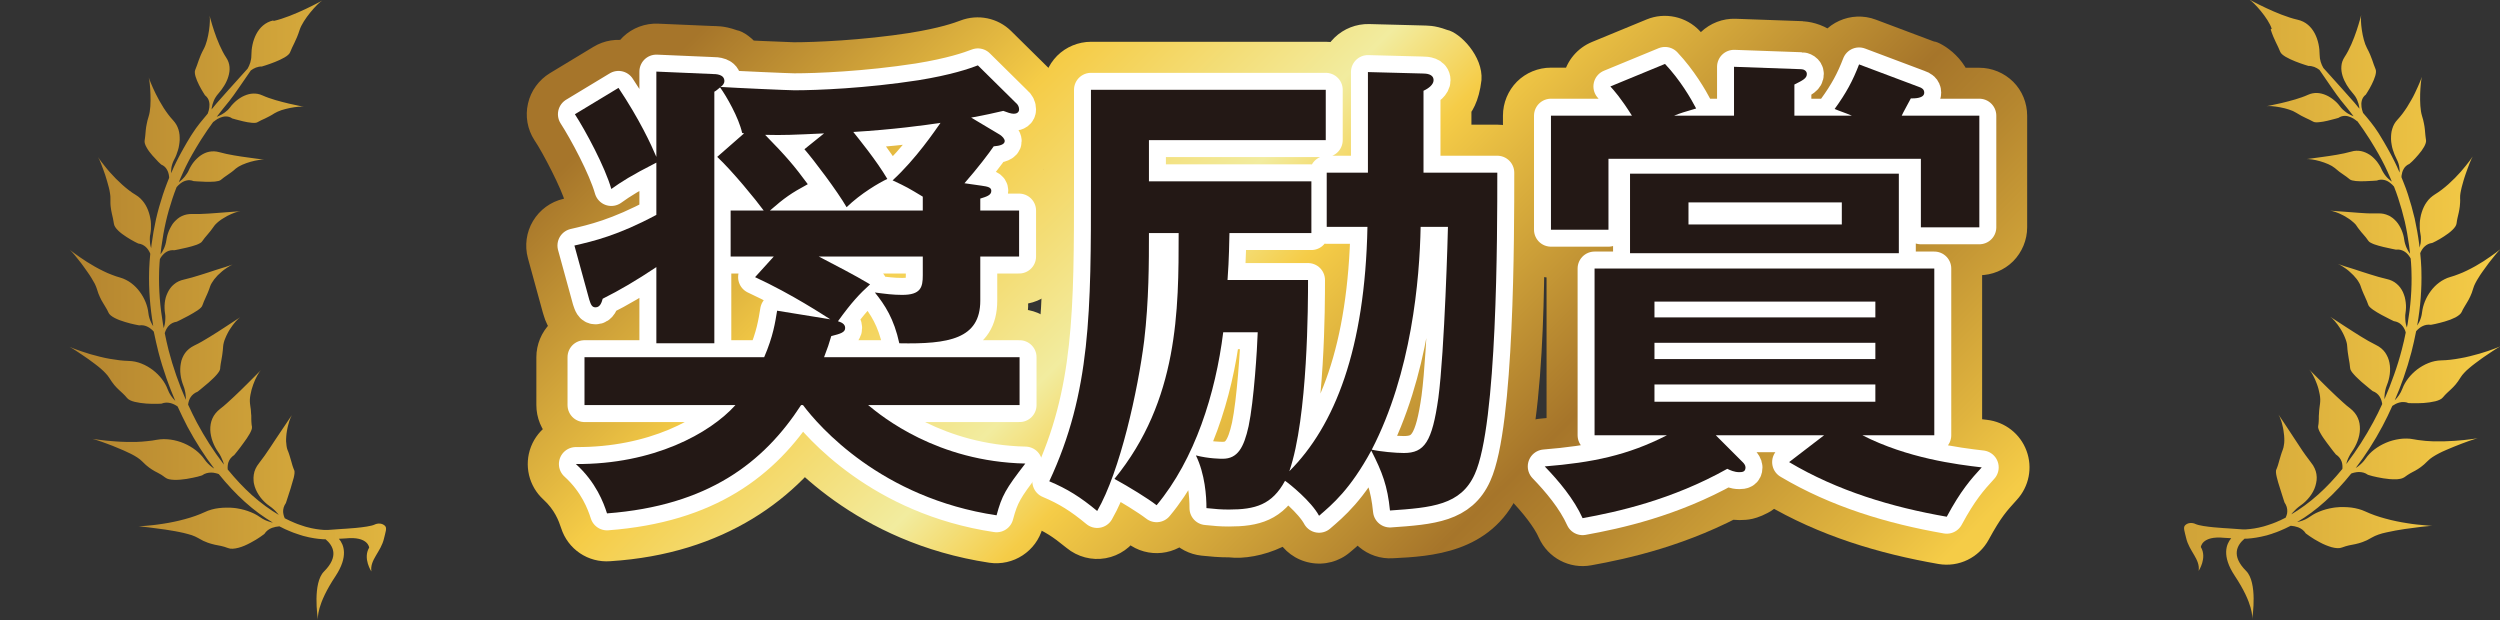
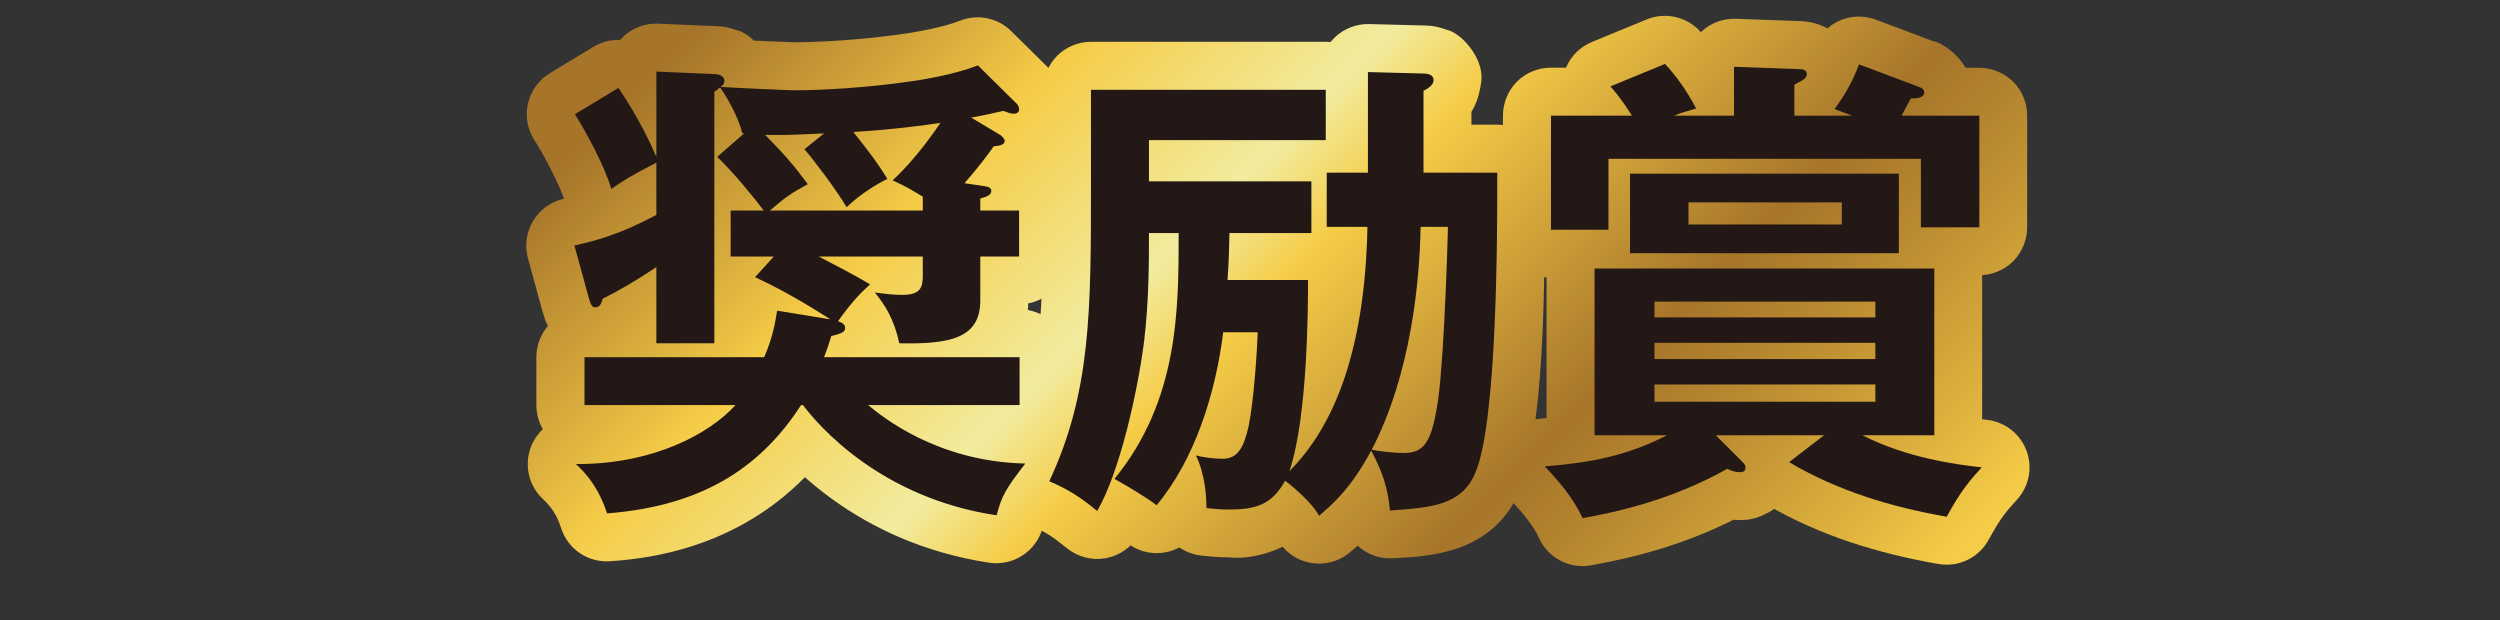
<svg xmlns="http://www.w3.org/2000/svg" xmlns:xlink="http://www.w3.org/1999/xlink" id="_イヤー_2" viewBox="0 0 260.87 64.72">
  <rect x="0" y="0" width="260.87" height="64.72" fill="#333333" stroke="none" />
  <defs>
    <style>.cls-1{fill:url(#_称未設定グラデーション_52-2);}.cls-2{stroke:#fff;stroke-linecap:round;stroke-linejoin:round;stroke-width:3.54px;}.cls-2,.cls-3{fill:none;}.cls-4{fill:url(#_称未設定グラデーション_52-3);}.cls-5{clip-path:url(#clippath);}.cls-6{fill:url(#_称未設定グラデーション_52-4);}.cls-7{fill:url(#_称未設定グラデーション_52);}.cls-8{fill:#231815;}</style>
    <clipPath id="clippath">
      <path class="cls-3" d="M0,64.72v0m27.09,0v0M236.94,3.07c.35,1.1,.73,1.64,1,2.34,.27,.7,2.94,1.47,2.94,1.47,.43-.01,.82,.16,1.15,.41,.47,.69,1.85,2.72,2.23,3.17,.22,.27,.45,.55,.69,.85,.21,.26,.42,.54,.64,.82-.07-.03-.15-.06-.24-.1-.09-.04-.19-.1-.29-.15-.1-.06-.21-.12-.3-.2-.1-.07-.2-.16-.3-.25-.1-.1-.19-.2-.28-.32-.04-.06-.09-.12-.14-.18-.05-.06-.1-.11-.15-.17-.11-.11-.22-.22-.35-.32-.12-.1-.26-.2-.39-.28-.14-.09-.28-.17-.43-.23-.59-.26-1.24-.33-1.88-.04-.81,.37-1.89,.65-2.76,.86-.44,.1-.83,.18-1.11,.24-.28,.06-.45,.09-.45,.09,.23-.04,.8,0,1.42,.12,.31,.06,.62,.13,.91,.23,.29,.09,.54,.2,.74,.33,.38,.24,.7,.4,.99,.54,.29,.14,.53,.24,.79,.39,.13,.08,.35,.09,.62,.06,.27-.02,.58-.08,.88-.15,.6-.14,1.14-.3,1.14-.3,.22-.15,.45-.21,.68-.21s.44,.07,.63,.15c.19,.08,.35,.18,.46,.27,.11,.08,.18,.14,.18,.14,0,0,.01,0,.02-.01,.41,.56,.83,1.16,1.24,1.81,.05,.07,.09,.15,.14,.22,.05,.07,.09,.15,.14,.23,.09,.15,.18,.31,.28,.46,.09,.16,.18,.32,.28,.48,.02,.04,.05,.08,.07,.12,.02,.04,.05,.08,.07,.12,.05,.08,.09,.16,.13,.24,.05,.09,.09,.17,.14,.25,.05,.09,.09,.17,.13,.25,.09,.17,.17,.34,.26,.51,.08,.17,.17,.35,.25,.53,.04,.09,.08,.18,.12,.27,.04,.09,.08,.18,.12,.27,.04,.09,.08,.18,.12,.27,.04,.09,.07,.18,.11,.28h0s-.05-.03-.08-.06c-.09-.07-.17-.14-.26-.22-.09-.08-.18-.17-.27-.28-.09-.1-.16-.21-.24-.33-.08-.12-.15-.25-.21-.38-.03-.07-.06-.14-.1-.21-.04-.07-.08-.14-.12-.21-.08-.14-.18-.27-.28-.41-.1-.13-.22-.25-.34-.37-.06-.06-.12-.11-.19-.17-.06-.05-.13-.1-.2-.15-.28-.18-.58-.32-.91-.39-.33-.06-.68-.06-1.03,.05-.46,.13-.98,.24-1.51,.33-.52,.09-1.06,.17-1.52,.23-.23,.03-.45,.06-.65,.09-.2,.03-.37,.05-.52,.07-.29,.04-.47,.06-.47,.06,.24-.02,.81,.05,1.4,.22,.07,.02,.15,.04,.22,.07,.07,.02,.15,.05,.22,.07,.15,.06,.29,.11,.43,.17,.27,.12,.51,.26,.68,.4,.16,.14,.32,.27,.46,.38,.07,.05,.14,.1,.21,.15,.07,.05,.13,.09,.2,.14,.26,.18,.48,.33,.7,.52,.11,.09,.34,.14,.62,.17,.28,.03,.62,.03,.95,.02,.65-.02,1.25-.07,1.25-.07,.27-.11,.53-.11,.77-.06,.06,.01,.12,.03,.17,.05,.05,.02,.11,.04,.16,.07,.1,.05,.2,.12,.28,.18,.17,.13,.31,.27,.4,.38,0,.02,.01,.03,.02,.04,.07,.19,.14,.38,.22,.58,.07,.19,.13,.39,.2,.58,.26,.79,.49,1.6,.69,2.44,.19,.84,.34,1.7,.46,2.58,.03,.22,.05,.44,.08,.66,0,.05,0,.09,.01,.14-.13-.18-.26-.38-.36-.62-.03-.07-.06-.13-.08-.2-.02-.07-.05-.14-.07-.21-.04-.14-.08-.29-.1-.46-.02-.16-.05-.32-.1-.49-.05-.17-.1-.33-.17-.49-.07-.16-.15-.32-.24-.47-.09-.15-.19-.3-.31-.43-.12-.13-.24-.25-.38-.36-.07-.05-.14-.1-.22-.15-.07-.05-.15-.09-.23-.12-.32-.15-.68-.23-1.08-.21-.13,0-.26,0-.39,0s-.27,0-.41,0c-.28,0-.56-.02-.84-.04-.29-.02-.57-.03-.84-.06-.28-.02-.54-.04-.79-.06-.98-.07-1.74-.13-1.74-.13,.12,.01,.33,.06,.57,.14,.24,.08,.52,.2,.8,.35,.14,.07,.28,.15,.41,.24,.14,.08,.27,.17,.39,.26,.12,.09,.23,.19,.33,.28,.05,.05,.1,.09,.14,.14,.02,.02,.04,.05,.06,.07,.02,.02,.03,.05,.05,.07,.12,.19,.24,.35,.36,.49,.11,.15,.22,.28,.33,.4,.22,.25,.4,.46,.57,.72,.04,.07,.12,.12,.22,.18,.1,.06,.23,.11,.37,.17,.28,.1,.63,.2,.97,.28,.34,.08,.67,.15,.91,.2,.24,.05,.4,.08,.4,.08,.32-.04,.58,.03,.81,.15,.22,.12,.41,.3,.54,.48,.08,.1,.14,.21,.19,.3h0c0,.13,.02,.24,.03,.35,0,.11,.01,.22,.02,.33,0,.11,.01,.22,.02,.34,0,.11,0,.22,.01,.34,.06,1.8-.09,3.63-.4,5.45-.02,.13-.05,.26-.08,.39-.02-.05-.04-.1-.05-.16-.04-.13-.07-.27-.09-.42,0-.07-.02-.15-.02-.22,0-.08-.01-.15-.01-.23s0-.16,0-.25c0-.08,.02-.17,.03-.25,.03-.17,.04-.36,.05-.54,0-.18,0-.37-.03-.56-.02-.19-.06-.37-.1-.55-.05-.18-.12-.35-.19-.52-.08-.17-.17-.32-.28-.47-.11-.14-.23-.28-.38-.4-.28-.24-.63-.41-1.05-.5-.53-.12-1.11-.29-1.68-.47-.28-.09-.57-.18-.85-.27-.28-.09-.54-.18-.79-.26-.25-.08-.49-.15-.7-.22-.1-.03-.21-.06-.3-.09-.09-.03-.18-.06-.26-.09-.31-.11-.5-.17-.5-.17,.06,.02,.14,.06,.24,.11,.05,.03,.1,.06,.15,.09,.05,.03,.1,.07,.16,.1,.11,.07,.23,.15,.35,.24,.06,.04,.12,.09,.18,.14,.06,.05,.12,.1,.18,.16s.12,.11,.18,.17c.06,.06,.12,.11,.18,.17,.11,.12,.22,.24,.32,.37,.1,.12,.18,.25,.25,.37,.04,.06,.07,.12,.1,.18,.03,.06,.05,.12,.07,.17,.04,.11,.08,.22,.11,.32,.04,.1,.08,.19,.11,.28,.04,.09,.08,.18,.11,.26,.04,.08,.07,.16,.11,.24,.03,.08,.07,.15,.1,.23,.04,.07,.07,.15,.1,.22,.06,.14,.12,.29,.17,.44,.04,.16,.24,.33,.5,.52,.26,.18,.59,.38,.91,.55,.33,.18,.64,.34,.87,.45,.23,.11,.39,.19,.39,.19,.33,.05,.59,.18,.78,.37,.19,.18,.32,.41,.41,.64,.02,.06,.04,.12,.05,.18-.12,.6-.25,1.19-.41,1.78-.23,.89-.5,1.77-.81,2.63-.3,.87-.64,1.72-1,2.55,0-.01,0-.02,0-.04,0-.14,0-.29,.02-.45,.01-.16,.04-.32,.08-.49,.04-.17,.09-.34,.16-.51,.28-.69,.42-1.55,.26-2.32-.04-.19-.09-.38-.17-.56-.08-.18-.17-.35-.28-.51-.23-.32-.54-.58-.95-.78-.51-.25-1.07-.57-1.6-.9-.54-.33-1.07-.68-1.54-.98-.91-.6-1.62-1.06-1.64-1.07,.12,.08,.29,.24,.47,.45,.09,.11,.19,.23,.29,.36,.1,.13,.2,.28,.29,.42,.1,.15,.18,.31,.27,.47,.08,.16,.16,.32,.22,.48,.07,.16,.12,.32,.16,.46,.04,.15,.07,.29,.07,.42,.01,.13,.02,.25,.03,.37,.01,.12,.02,.23,.04,.33,.03,.21,.06,.4,.09,.58,.06,.36,.13,.68,.15,1.03,.01,.17,.16,.4,.39,.65,.11,.13,.24,.26,.38,.39,.14,.13,.28,.26,.43,.4,.29,.25,.58,.49,.79,.66,.11,.09,.2,.16,.26,.21l.1,.08c.33,.12,.56,.32,.72,.56,.08,.12,.13,.24,.18,.37,.04,.13,.07,.25,.09,.38,0,.02,0,.04,0,.05-.29,.64-.59,1.26-.92,1.86-.83,1.54-1.75,2.97-2.72,4.25-.04,.05-.08,.09-.11,.14,.03-.11,.06-.22,.1-.33,.06-.16,.12-.32,.21-.48,.08-.16,.17-.32,.29-.49,.46-.65,.81-1.5,.83-2.32,.01-.41-.05-.82-.22-1.19-.16-.37-.43-.71-.8-1-.24-.18-.48-.38-.72-.6-.24-.21-.49-.44-.73-.67-.24-.23-.48-.46-.71-.68-.23-.22-.45-.45-.66-.65-.81-.81-1.43-1.43-1.45-1.45,.05,.05,.11,.13,.18,.22,.06,.1,.13,.21,.2,.35,.07,.13,.15,.28,.22,.44,.07,.16,.14,.33,.2,.5,.07,.17,.12,.36,.17,.53,.05,.18,.09,.36,.12,.54,.02,.09,.03,.18,.04,.26,0,.08,.01,.17,.02,.25,0,.16,0,.31-.02,.44-.02,.13-.04,.26-.05,.38-.01,.12-.03,.23-.04,.34-.01,.11-.02,.22-.02,.32,0,.1-.01,.2-.02,.29,0,.09,0,.19,0,.28,0,.09-.01,.18-.01,.26,0,.09-.01,.18-.02,.26-.01,.09-.02,.17-.04,.26-.01,.09,0,.2,.05,.32,.04,.12,.11,.27,.2,.42,.08,.15,.19,.32,.3,.48,.11,.17,.23,.33,.35,.49,.24,.33,.48,.63,.65,.86,.18,.23,.3,.37,.3,.37,.31,.2,.5,.46,.6,.74,.09,.25,.1,.52,.08,.77-.82,1.01-1.67,1.91-2.52,2.67-.95,.85-1.91,1.54-2.81,2.07,.04-.05,.09-.11,.13-.17,.23-.26,.5-.52,.84-.76,.34-.23,.66-.54,.93-.88,.27-.35,.49-.73,.61-1.14,.03-.1,.06-.2,.08-.31,.02-.1,.04-.21,.05-.31,0-.11,.01-.21,.01-.31,0-.11-.02-.21-.03-.32-.03-.21-.1-.41-.19-.61-.09-.2-.21-.4-.37-.59-.19-.24-.39-.51-.58-.78-.2-.27-.39-.56-.58-.85-.19-.28-.38-.57-.56-.85-.18-.27-.36-.54-.52-.79-.16-.25-.32-.49-.46-.7-.14-.21-.27-.4-.37-.55-.21-.31-.33-.49-.33-.49,.08,.12,.18,.35,.28,.64,.05,.14,.09,.3,.13,.47,.01,.04,.02,.09,.03,.13,0,.04,.02,.09,.03,.13,.02,.09,.03,.18,.05,.27,.03,.18,.05,.37,.07,.55,.02,.19,.02,.37,.02,.54,0,.18-.02,.34-.05,.49-.01,.08-.03,.15-.04,.22-.02,.07-.04,.13-.06,.19-.03,.06-.04,.12-.06,.17-.02,.05-.04,.11-.06,.16-.04,.1-.07,.21-.1,.31-.06,.19-.11,.38-.16,.54-.02,.09-.04,.17-.07,.25-.02,.08-.05,.16-.07,.24-.01,.04-.03,.08-.04,.11l-.02,.06-.02,.06c-.03,.07-.06,.14-.09,.22-.02,.04-.03,.08-.03,.14,0,.05,0,.11,0,.17,.01,.13,.04,.29,.08,.46,.08,.34,.2,.75,.33,1.14,.12,.4,.25,.78,.33,1.05,.09,.28,.15,.46,.15,.46,.22,.32,.3,.63,.29,.93,0,.07-.01,.15-.02,.22-.01,.07-.03,.14-.06,.21-.02,.07-.05,.14-.08,.2,0,0-.01,.02-.02,.03-.35,.18-.68,.34-1.01,.47-.11,.04-.22,.09-.33,.13-.11,.04-.21,.08-.32,.11-.1,.04-.2,.07-.3,.1-.1,.03-.19,.06-.29,.09-.76,.21-1.36,.28-1.77,.31-.05,0-.1,0-.14,.01-.02,0-.04,0-.07,0-.02,0-.04,0-.06,0-.08,0-.15,0-.2,0-.1,0-1.54-.11-1.54-.11,0,0-2.68-.13-3.36-.45-.36-.17-.8-.15-1.08,.12-.25,.23-.06,.66,.09,1.32,.32,1.42,1.49,2.23,1.31,3.45,0,0,.91-1.36,.23-2.49,0,0,.1-1.2,2.45-.96,0,0,.33,.02,.72,.04-.52,.61-1.01,1.84,.36,3.91,1.96,2.95,1.85,4.36,1.82,4.57,.05-.32,.58-3.86-.63-5.07-1.59-1.59-.94-2.7-.16-3.36,.02,0,.03,0,.04,0h.07s.05,0,.08,0c.05,0,.11,0,.16-.01,.46-.03,1.14-.12,1.98-.34,.1-.03,.21-.06,.32-.1,.11-.03,.22-.06,.33-.11,.11-.04,.23-.08,.35-.12,.12-.04,.23-.09,.35-.14,.37-.15,.75-.33,1.14-.53,.26,.02,.52,.07,.77,.16,.31,.12,.6,.32,.8,.64,0,0,.16,.12,.42,.3,.26,.18,.62,.41,1.03,.62,.2,.11,.41,.21,.63,.3,.21,.09,.43,.16,.63,.22,.41,.11,.8,.14,1.06,.03,.13-.05,.26-.09,.38-.13,.12-.04,.23-.07,.34-.09,.22-.05,.44-.09,.66-.13,.11-.03,.23-.06,.36-.09,.06-.02,.13-.04,.2-.06,.07-.02,.14-.05,.21-.07,.14-.05,.29-.12,.46-.19,.16-.08,.34-.18,.53-.29,.19-.11,.42-.21,.67-.3,.26-.09,.54-.17,.84-.23,.3-.07,.61-.13,.93-.19,.32-.06,.65-.11,.97-.16,1.29-.19,2.49-.32,2.86-.34h-.2c-.13-.02-.32-.03-.56-.05-.24-.02-.52-.05-.83-.08-.31-.03-.66-.08-1.02-.14-.72-.11-1.52-.27-2.27-.48-.76-.2-1.48-.46-2.06-.73-.47-.22-.97-.35-1.49-.42-.26-.03-.52-.05-.78-.05-.13,0-.26,0-.39,0-.13,0-.26,.02-.39,.03-.06,0-.13,.01-.19,.02-.06,0-.13,.02-.19,.03-.13,.02-.25,.04-.37,.07-.12,.03-.24,.06-.36,.09-.12,.03-.24,.07-.35,.11-.12,.04-.23,.08-.34,.13-.11,.04-.21,.1-.32,.14-.21,.1-.4,.22-.59,.35-.09,.06-.19,.13-.28,.18-.09,.05-.19,.1-.28,.15-.19,.09-.38,.15-.56,.2-.05,.01-.09,.03-.14,.04-.04,0-.08,.02-.12,.02,.96-.56,1.95-1.28,2.93-2.17,.93-.83,1.84-1.81,2.71-2.89,.11-.04,.22-.08,.33-.1,.15-.03,.31-.06,.46-.06,.32,0,.65,.07,.95,.29,0,0,.05,.02,.13,.04,.08,.02,.2,.06,.35,.1,.29,.07,.7,.16,1.13,.23,.43,.07,.88,.11,1.28,.1,.1,0,.2,0,.29-.02,.09-.01,.18-.03,.26-.04,.16-.04,.29-.1,.39-.17,.1-.07,.19-.14,.28-.2,.09-.06,.18-.12,.27-.17,.09-.05,.18-.1,.27-.15,.09-.05,.18-.1,.27-.14,.37-.21,.79-.47,1.33-1.03,.27-.28,.69-.54,1.17-.79,.24-.12,.5-.25,.77-.36,.27-.12,.54-.23,.81-.34,.27-.11,.54-.21,.79-.31,.25-.09,.5-.18,.71-.26,.43-.15,.78-.26,.95-.3l-.19,.03c-.12,.02-.3,.05-.52,.07-.22,.03-.48,.06-.77,.09-.29,.03-.62,.06-.96,.08-.35,.02-.7,.04-1.07,.05-.37,0-.75,0-1.12,0-.18,0-.37-.01-.55-.03-.18-.01-.36-.02-.54-.05-.35-.03-.68-.08-.99-.14-.24-.05-.48-.07-.73-.07-.25,0-.49,.01-.73,.05-.48,.07-.96,.2-1.4,.39-.88,.38-1.64,.95-2.11,1.64-.12,.18-.25,.33-.39,.47-.14,.14-.28,.26-.42,.37-.08,.06-.16,.1-.23,.15,1-1.31,1.95-2.78,2.79-4.36,.36-.68,.71-1.4,1.03-2.12,.22-.15,.46-.28,.74-.35,.15-.04,.3-.06,.46-.05,.16,0,.33,.04,.49,.11,0,0,.75,.04,1.58-.01,.41-.03,.84-.09,1.21-.18,.37-.09,.66-.23,.8-.41,.07-.09,.14-.17,.21-.24,.07-.08,.14-.15,.21-.21,.14-.13,.28-.26,.43-.4,.15-.14,.31-.3,.47-.49,.17-.2,.34-.44,.53-.75,.09-.15,.22-.31,.37-.47,.15-.16,.32-.33,.52-.49,.09-.08,.2-.17,.3-.25,.1-.08,.2-.16,.31-.24,.21-.16,.44-.32,.65-.48,.22-.15,.43-.31,.64-.44,.21-.14,.4-.27,.58-.39,.18-.12,.34-.21,.47-.3,.13-.08,.24-.14,.32-.18,0,0-.06,.03-.17,.07-.11,.04-.26,.11-.46,.18-.39,.15-.94,.34-1.56,.52-.31,.09-.65,.18-.98,.26-.17,.04-.34,.08-.51,.12-.17,.04-.35,.07-.52,.1-.69,.13-1.37,.21-1.97,.22-.47,.01-.93,.11-1.35,.28-.43,.17-.82,.4-1.18,.67-.71,.55-1.26,1.25-1.54,2-.19,.51-.49,.91-.8,1.22,.33-.77,.64-1.55,.92-2.35,.31-.89,.59-1.79,.83-2.71,.18-.71,.34-1.42,.48-2.14,0,0,0-.01,.01-.02,.09-.1,.18-.19,.29-.28,.11-.09,.22-.17,.35-.23,.26-.13,.55-.2,.9-.15,0,0,.18-.03,.45-.09,.27-.06,.64-.15,1.01-.26,.19-.06,.38-.12,.57-.19,.18-.07,.36-.15,.52-.23,.31-.17,.56-.36,.65-.56,.09-.2,.18-.37,.28-.53,.1-.17,.2-.32,.3-.5,.11-.17,.21-.37,.32-.6,.05-.12,.11-.24,.16-.38,.05-.14,.1-.29,.15-.46,.05-.17,.12-.35,.22-.54,.09-.19,.21-.38,.34-.59,.12-.2,.26-.41,.41-.62,.14-.21,.3-.41,.45-.62,.08-.1,.15-.2,.22-.3,.07-.1,.15-.19,.22-.28,.14-.19,.29-.36,.41-.51,.25-.3,.45-.53,.57-.63,0,0-.19,.15-.5,.38-.16,.11-.35,.25-.56,.4-.21,.15-.46,.31-.71,.48-.51,.33-1.11,.67-1.71,.96-.15,.07-.3,.14-.45,.21-.15,.07-.3,.12-.45,.18-.29,.11-.58,.22-.85,.29-.22,.06-.42,.14-.61,.24-.2,.1-.38,.21-.55,.34-.34,.25-.64,.56-.89,.9-.5,.67-.81,1.46-.9,2.21-.04,.37-.15,.71-.29,1-.07,.13-.14,.25-.21,.37v-.05c.33-1.87,.48-3.77,.43-5.64,0-.12,0-.23-.01-.35,0-.12-.02-.24-.02-.35,0-.12-.02-.23-.02-.35,0-.11-.02-.23-.03-.35,0-.11-.02-.23-.03-.34,0-.04,0-.07-.01-.11,.01-.03,.02-.05,.03-.08,.1-.22,.24-.45,.44-.63s.45-.32,.78-.36c0,0,.04-.02,.11-.05,.07-.03,.16-.08,.28-.14,.23-.12,.54-.29,.85-.5,.31-.2,.63-.43,.87-.67,.24-.23,.41-.47,.43-.68,.05-.41,.14-.74,.23-1.13,.02-.1,.04-.2,.06-.31,.02-.11,.03-.22,.05-.34,.01-.12,.02-.25,.03-.4,0-.14,.02-.29,0-.46,0-.17,0-.35,.04-.54,.01-.1,.03-.19,.06-.3,.02-.1,.04-.21,.07-.31,.05-.21,.11-.43,.18-.65,.03-.11,.07-.22,.1-.33,.03-.11,.07-.22,.11-.33,.07-.22,.15-.42,.22-.62,.07-.2,.14-.38,.21-.55,.13-.34,.25-.59,.33-.72,0,0-.13,.19-.34,.48-.11,.14-.24,.32-.4,.51-.15,.19-.32,.39-.51,.61-.38,.43-.82,.88-1.28,1.29-.46,.41-.95,.79-1.4,1.06-.18,.11-.34,.24-.49,.37-.15,.14-.28,.29-.39,.45-.23,.32-.39,.68-.51,1.05-.06,.19-.11,.37-.14,.57-.04,.19-.06,.38-.07,.57,0,.09,0,.19,0,.29,0,.09,0,.19,0,.28,.01,.19,.04,.37,.07,.55,.02,.09,.03,.17,.04,.26,0,.09,.01,.17,.01,.25,0,.17-.01,.32-.03,.47-.03,.17-.07,.32-.11,.46-.01-.12-.03-.24-.04-.37-.12-.91-.28-1.8-.47-2.67-.21-.87-.44-1.71-.71-2.53-.07-.2-.14-.4-.21-.61-.08-.2-.15-.4-.23-.59-.07-.2-.16-.39-.23-.58h0c0-.06,0-.11,.01-.17,.03-.23,.09-.47,.22-.69,.12-.22,.32-.41,.6-.53,0,0,.12-.1,.3-.27,.18-.17,.4-.41,.63-.68,.23-.26,.45-.56,.6-.83,.15-.27,.24-.53,.2-.72-.02-.1-.03-.19-.04-.28-.01-.09-.02-.18-.03-.27-.02-.18-.04-.36-.05-.56-.02-.2-.05-.4-.1-.63-.02-.12-.05-.24-.08-.37-.03-.13-.07-.26-.12-.41-.18-.59-.21-1.46-.19-2.27,.01-.4,.04-.78,.07-1.1,.03-.31,.07-.56,.11-.69,0,0-.07,.19-.19,.5-.13,.3-.31,.73-.54,1.2-.11,.24-.24,.48-.38,.72-.14,.24-.29,.49-.44,.74-.15,.24-.32,.47-.48,.69-.17,.22-.34,.43-.51,.61-.27,.28-.45,.61-.55,.96-.06,.17-.09,.35-.11,.53-.02,.18-.02,.36-.02,.55,0,.19,.03,.37,.06,.55,.02,.09,.03,.18,.05,.27,.02,.09,.04,.17,.07,.26,.11,.35,.24,.69,.4,.99,.08,.15,.14,.3,.19,.45,.02,.08,.05,.15,.06,.22,.02,.07,.03,.14,.04,.22,.03,.19,.03,.36,.03,.53-.01-.02-.02-.05-.03-.07-.04-.1-.08-.19-.13-.28-.04-.1-.08-.19-.12-.28-.09-.18-.18-.36-.26-.54-.09-.18-.18-.36-.27-.53-.05-.09-.09-.17-.14-.26-.04-.08-.09-.17-.14-.26-.05-.08-.09-.17-.14-.25-.02-.04-.05-.08-.07-.13-.02-.04-.05-.08-.07-.12-.1-.17-.19-.33-.28-.49-.1-.16-.19-.32-.29-.48-.05-.08-.1-.16-.14-.23-.05-.08-.1-.15-.14-.23-.49-.77-1.06-1.45-1.6-2.08,0-.02-.01-.03-.02-.06-.05-.14-.11-.33-.14-.55-.03-.22-.03-.45,.03-.68,.06-.23,.19-.45,.42-.62,0,0,.08-.12,.2-.32,.12-.19,.28-.46,.42-.75,.29-.58,.54-1.24,.4-1.57-.28-.65-.38-1.25-.9-2.21-.13-.24-.24-.54-.33-.88-.09-.33-.16-.69-.21-1.03-.1-.68-.12-1.3-.06-1.54,0,0-.04,.18-.13,.47-.08,.29-.2,.69-.35,1.14-.3,.9-.74,1.99-1.26,2.77-.2,.31-.31,.63-.33,.96-.03,.33,.02,.67,.12,1,.2,.66,.61,1.29,1.04,1.78,.11,.12,.2,.25,.29,.37,.08,.13,.15,.25,.2,.38,.11,.25,.17,.49,.21,.71,.01,.07,.01,.13,.02,.19-.18-.21-.36-.43-.52-.63-.18-.22-1.96-2.2-3.24-3.62-.22-.38-.39-.85-.39-1.38,0-1.45-.6-3.27-2.29-3.65-2.13-.48-5.05-2.11-5.08-2.13,.49,.28,2.02,1.97,2.37,3.07M28.52,2.13c-1.69,.38-2.29,2.21-2.29,3.65,0,.53-.17,1-.39,1.38-1.28,1.42-3.06,3.4-3.24,3.62-.16,.2-.34,.42-.52,.63,0-.06,.01-.12,.02-.19,.04-.21,.1-.46,.21-.71,.05-.13,.12-.25,.2-.38,.08-.12,.17-.25,.28-.37,.43-.49,.85-1.12,1.04-1.78,.1-.33,.15-.67,.12-1-.03-.33-.13-.65-.34-.96-.51-.77-.96-1.87-1.26-2.77-.15-.45-.27-.85-.35-1.14-.08-.29-.13-.47-.13-.47,.06,.24,.04,.86-.06,1.54-.05,.34-.12,.7-.21,1.03-.09,.33-.2,.64-.33,.88-.52,.96-.62,1.56-.9,2.21-.14,.33,.11,.99,.4,1.57,.15,.29,.3,.56,.42,.75,.12,.2,.2,.32,.2,.32,.23,.18,.36,.39,.42,.62,.06,.23,.06,.46,.03,.68-.03,.22-.09,.41-.14,.55,0,.02-.01,.04-.02,.06-.54,.64-1.11,1.31-1.6,2.08-.05,.08-.1,.15-.15,.23-.05,.08-.1,.16-.14,.23-.1,.16-.19,.32-.29,.48-.09,.16-.19,.32-.28,.49-.02,.04-.05,.08-.07,.12-.02,.04-.05,.08-.07,.13-.05,.08-.09,.17-.14,.25-.05,.09-.1,.17-.14,.26-.05,.09-.09,.17-.14,.26-.09,.17-.18,.35-.27,.53-.09,.18-.17,.36-.26,.54-.04,.1-.08,.19-.12,.28-.04,.09-.08,.18-.13,.28-.01,.02-.02,.05-.03,.07,0-.16,0-.34,.03-.53,0-.07,.02-.15,.04-.22,.02-.07,.04-.15,.06-.22,.05-.15,.11-.3,.19-.45,.17-.3,.3-.64,.4-.99,.03-.09,.05-.18,.07-.26,.02-.09,.04-.18,.05-.27,.03-.18,.05-.36,.06-.55,0-.18,0-.36-.02-.55-.02-.18-.06-.36-.11-.53-.11-.35-.29-.67-.56-.96-.17-.18-.34-.39-.51-.61-.16-.22-.33-.45-.48-.69-.15-.24-.3-.49-.44-.74-.14-.25-.26-.49-.38-.72-.23-.47-.42-.9-.54-1.2-.12-.31-.19-.5-.19-.5,.04,.13,.08,.38,.11,.69,.04,.32,.06,.7,.07,1.1,.03,.81,0,1.68-.19,2.27-.05,.15-.09,.28-.12,.41-.03,.13-.06,.25-.08,.37-.05,.23-.08,.44-.1,.63-.02,.2-.04,.38-.05,.56-.01,.09-.02,.18-.03,.27-.01,.09-.03,.19-.04,.28-.03,.19,.05,.45,.21,.72,.15,.28,.37,.57,.6,.83,.23,.26,.45,.5,.63,.68,.18,.17,.29,.27,.29,.27,.29,.12,.48,.31,.6,.53,.13,.22,.19,.46,.22,.69,0,.06,0,.11,.01,.16h0c-.08,.19-.16,.39-.23,.58-.07,.2-.15,.39-.22,.59-.07,.2-.14,.4-.21,.61-.27,.82-.51,1.66-.71,2.53-.19,.87-.35,1.76-.47,2.67-.02,.12-.03,.25-.04,.37-.04-.14-.09-.3-.11-.46-.02-.15-.03-.31-.03-.47,0-.08,0-.17,.01-.25,0-.09,.02-.17,.04-.26,.03-.18,.06-.36,.07-.55,0-.09,0-.19,0-.28,0-.1,0-.19,0-.29,0-.19-.03-.38-.07-.57-.03-.19-.08-.38-.14-.57-.12-.38-.28-.73-.51-1.05-.12-.16-.24-.31-.39-.45-.14-.14-.31-.26-.49-.37-.46-.27-.94-.65-1.4-1.06-.46-.41-.9-.86-1.28-1.29-.19-.21-.36-.42-.51-.61-.15-.19-.29-.36-.4-.51-.22-.29-.34-.48-.34-.48,.08,.12,.2,.38,.33,.72,.07,.16,.14,.35,.21,.55,.08,.2,.15,.41,.22,.62,.03,.11,.07,.22,.1,.33,.04,.11,.07,.22,.1,.33,.07,.22,.13,.44,.18,.65,.03,.1,.05,.21,.07,.31,.02,.1,.04,.2,.05,.3,.03,.19,.05,.37,.04,.54,0,.16,0,.32,0,.46,0,.14,.02,.27,.03,.4,.01,.12,.03,.24,.05,.34,.02,.11,.04,.21,.06,.31,.09,.39,.17,.72,.23,1.13,.03,.21,.19,.44,.43,.68,.24,.24,.56,.47,.87,.67,.31,.2,.62,.38,.85,.5,.11,.06,.21,.11,.28,.14,.07,.04,.11,.05,.11,.05,.33,.04,.58,.18,.78,.36s.34,.41,.44,.63c.01,.03,.02,.05,.03,.08,0,.04,0,.07-.01,.11,0,.11-.02,.23-.03,.34-.01,.12-.02,.23-.03,.35,0,.11-.01,.23-.02,.35,0,.11-.01,.23-.02,.35,0,.11,0,.23-.01,.35-.05,1.86,.1,3.77,.42,5.64,0,.02,0,.03,0,.05-.07-.11-.15-.24-.21-.37-.14-.29-.25-.62-.29-1-.08-.75-.4-1.54-.9-2.21-.25-.34-.55-.65-.89-.9-.17-.13-.35-.24-.55-.34-.19-.1-.4-.18-.61-.24-.27-.07-.56-.17-.86-.29-.15-.06-.29-.12-.45-.18-.15-.07-.3-.14-.45-.21-.6-.29-1.19-.63-1.71-.96-.26-.17-.5-.33-.72-.48-.22-.15-.4-.28-.56-.4-.32-.23-.5-.38-.5-.38,.12,.1,.32,.33,.57,.63,.12,.15,.26,.32,.41,.51,.07,.09,.14,.19,.22,.28,.07,.1,.15,.2,.22,.3,.15,.2,.3,.41,.44,.62,.15,.21,.29,.41,.41,.62,.12,.2,.24,.4,.34,.59,.09,.19,.17,.37,.22,.54,.05,.17,.1,.32,.15,.46,.05,.14,.1,.26,.16,.38,.1,.23,.21,.42,.32,.6,.11,.17,.21,.33,.3,.5,.1,.16,.19,.33,.28,.53,.08,.2,.33,.39,.65,.56,.16,.08,.33,.16,.52,.23,.18,.07,.38,.13,.57,.19,.38,.12,.74,.2,1.01,.26,.27,.06,.45,.09,.45,.09,.34-.05,.64,.02,.89,.15,.13,.06,.24,.14,.35,.23,.11,.09,.21,.18,.29,.28v.02c.15,.72,.31,1.44,.49,2.14,.24,.92,.52,1.82,.83,2.71,.28,.8,.59,1.58,.92,2.35-.31-.31-.61-.7-.8-1.22-.28-.75-.83-1.45-1.54-2-.36-.27-.75-.5-1.18-.67-.42-.17-.88-.27-1.35-.28-.6-.01-1.28-.1-1.97-.22-.17-.03-.35-.07-.52-.1-.17-.04-.34-.08-.51-.12-.34-.08-.67-.17-.98-.26-.62-.18-1.17-.38-1.56-.52-.2-.07-.35-.13-.46-.18-.11-.04-.17-.07-.17-.07,.07,.04,.18,.1,.32,.18,.13,.08,.29,.18,.47,.3,.18,.11,.37,.25,.58,.39,.21,.14,.43,.29,.64,.44,.22,.16,.44,.32,.65,.48,.11,.08,.21,.16,.31,.24,.1,.08,.2,.17,.3,.25,.19,.16,.36,.33,.51,.49,.15,.16,.28,.32,.37,.47,.19,.31,.37,.55,.53,.75,.17,.2,.32,.35,.47,.49,.15,.14,.29,.26,.43,.4,.07,.07,.14,.14,.21,.21,.07,.08,.14,.16,.21,.24,.14,.18,.43,.32,.8,.41,.37,.09,.8,.15,1.21,.18,.83,.06,1.58,.01,1.58,.01,.17-.07,.33-.1,.49-.11,.16,0,.31,.01,.46,.05,.28,.07,.52,.2,.74,.35,.33,.72,.67,1.43,1.03,2.12,.85,1.58,1.79,3.05,2.79,4.36-.08-.05-.16-.09-.23-.15-.14-.11-.29-.23-.42-.37-.14-.14-.27-.29-.39-.47-.48-.69-1.23-1.26-2.11-1.64-.44-.19-.91-.32-1.39-.39-.24-.03-.49-.05-.73-.05-.24,0-.49,.03-.73,.07-.3,.06-.64,.11-.99,.14-.17,.02-.35,.03-.54,.05-.18,.01-.36,.02-.55,.03-.37,.01-.75,.01-1.12,0-.37,0-.73-.03-1.07-.05-.34-.02-.67-.05-.96-.08-.29-.03-.55-.06-.77-.09-.22-.03-.4-.06-.52-.07-.12-.02-.19-.03-.19-.03,.17,.04,.51,.15,.95,.3,.22,.08,.46,.16,.71,.26,.26,.09,.52,.2,.79,.31,.27,.11,.54,.22,.81,.34,.27,.12,.52,.24,.77,.36,.49,.25,.9,.51,1.17,.79,.54,.56,.96,.82,1.33,1.03,.09,.05,.18,.1,.27,.14,.09,.05,.18,.1,.27,.15,.09,.05,.18,.1,.27,.17,.09,.06,.18,.13,.28,.2,.1,.08,.23,.13,.39,.17,.08,.02,.17,.03,.26,.04,.09,.01,.19,.02,.29,.02,.4,.01,.85-.03,1.28-.1,.43-.07,.84-.16,1.13-.23,.15-.04,.27-.07,.35-.1,.08-.02,.13-.04,.13-.04,.3-.22,.63-.29,.95-.29,.16,0,.31,.02,.46,.06,.11,.02,.22,.06,.33,.1,.87,1.08,1.79,2.06,2.71,2.89,.98,.89,1.98,1.6,2.93,2.17-.04,0-.08-.02-.11-.02-.04-.01-.09-.02-.14-.04-.18-.05-.38-.12-.56-.2-.09-.04-.19-.09-.28-.15-.09-.05-.18-.12-.28-.18-.19-.13-.38-.25-.59-.35-.11-.05-.21-.1-.32-.14-.11-.05-.22-.09-.34-.13-.11-.04-.23-.08-.35-.11-.12-.03-.24-.06-.36-.09-.12-.03-.24-.05-.37-.07-.06-.01-.13-.02-.19-.03-.06,0-.13-.01-.19-.02-.13-.01-.26-.02-.39-.03-.13,0-.26,0-.39,0-.26,0-.52,.02-.78,.05-.51,.06-1.02,.2-1.48,.42-.58,.27-1.3,.53-2.06,.73-.75,.21-1.55,.37-2.27,.48-.36,.06-.71,.1-1.02,.14-.31,.03-.59,.06-.83,.08-.23,.01-.43,.03-.56,.04h-.21c.37,.03,1.58,.16,2.86,.35,.32,.05,.64,.1,.97,.16,.32,.06,.64,.12,.93,.19,.3,.07,.58,.15,.84,.23,.26,.09,.48,.19,.67,.3,.19,.11,.37,.21,.53,.29,.17,.08,.32,.14,.46,.19,.07,.02,.14,.05,.21,.07,.07,.02,.13,.04,.2,.06,.13,.03,.24,.06,.35,.09,.23,.05,.44,.08,.66,.13,.11,.02,.22,.05,.34,.09,.12,.03,.24,.08,.38,.13,.26,.11,.65,.08,1.07-.03,.21-.05,.42-.13,.64-.22,.21-.09,.42-.19,.62-.3,.41-.21,.77-.44,1.03-.62,.26-.18,.42-.3,.42-.3,.2-.32,.49-.52,.8-.64,.25-.09,.52-.14,.77-.16,.39,.2,.77,.39,1.14,.53,.12,.05,.24,.1,.35,.14,.12,.04,.23,.08,.35,.12,.11,.04,.22,.07,.33,.11,.11,.04,.21,.07,.32,.1,.84,.23,1.52,.31,1.98,.34,.06,0,.11,0,.16,.01,.03,0,.05,0,.08,0h.07s.03,0,.04,0c.78,.66,1.43,1.77-.16,3.36-1.21,1.21-.68,4.75-.63,5.07-.03-.21-.14-1.62,1.82-4.57,1.37-2.07,.88-3.3,.36-3.91,.39-.02,.71-.04,.71-.04,2.35-.24,2.45,.96,2.45,.96-.68,1.13,.23,2.49,.23,2.49-.18-1.22,1-2.04,1.32-3.45,.15-.66,.34-1.09,.09-1.32-.29-.27-.72-.29-1.08-.12-.68,.32-3.35,.45-3.35,.45,0,0-1.43,.11-1.54,.11-.05,0-.12,0-.2,0-.02,0-.04,0-.06,0-.02,0-.04,0-.06,0-.05,0-.09,0-.15-.01-.41-.03-1.02-.1-1.77-.31-.1-.02-.19-.06-.29-.09-.1-.03-.2-.06-.3-.1-.1-.03-.21-.07-.32-.11-.11-.04-.21-.08-.32-.13-.32-.13-.66-.29-1.01-.47,0-.01-.01-.02-.01-.03-.03-.07-.06-.13-.08-.2-.02-.07-.04-.14-.05-.21-.02-.07-.02-.15-.03-.22-.01-.3,.07-.62,.29-.93,0,0,.06-.18,.15-.46,.09-.28,.21-.66,.34-1.05,.12-.4,.24-.8,.33-1.14,.04-.17,.07-.33,.08-.46,0-.07,0-.12,0-.17,0-.05-.01-.1-.03-.14-.03-.08-.07-.15-.09-.22l-.02-.06-.02-.06s-.02-.08-.04-.11c-.02-.08-.05-.16-.07-.24-.02-.08-.04-.16-.07-.25-.05-.17-.1-.35-.16-.54-.03-.1-.06-.2-.1-.31-.02-.05-.04-.11-.06-.16-.02-.06-.04-.11-.07-.17-.02-.06-.04-.12-.06-.19-.02-.07-.03-.14-.04-.22-.02-.15-.04-.31-.05-.49,0-.17,0-.35,.02-.54,.01-.18,.04-.36,.07-.55,.01-.09,.03-.18,.05-.27,.01-.05,.02-.09,.03-.13,.01-.04,.02-.08,.03-.13,.04-.17,.09-.33,.13-.47,.09-.29,.2-.51,.27-.64,0,0-.13,.19-.33,.49-.1,.16-.23,.35-.37,.55-.14,.21-.3,.45-.47,.7-.17,.25-.34,.52-.53,.79-.18,.28-.37,.57-.56,.85-.19,.28-.39,.57-.58,.85-.19,.27-.39,.53-.58,.78-.15,.19-.28,.39-.37,.59-.09,.2-.15,.4-.18,.61-.02,.11-.03,.21-.03,.32,0,.1,0,.21,.01,.31,0,.1,.02,.21,.04,.31,.02,.1,.05,.21,.08,.31,.13,.41,.35,.79,.61,1.14,.27,.34,.59,.65,.93,.88,.34,.24,.61,.49,.83,.76,.05,.06,.09,.11,.14,.17-.9-.53-1.86-1.22-2.81-2.07-.86-.77-1.7-1.67-2.52-2.67-.02-.25-.01-.51,.08-.77,.1-.28,.29-.53,.6-.74,0,0,.12-.15,.3-.37,.18-.23,.42-.53,.65-.86,.12-.16,.23-.33,.35-.49,.11-.16,.21-.33,.3-.48,.09-.15,.15-.29,.2-.42,.05-.13,.06-.24,.05-.32-.01-.09-.02-.18-.04-.26,0-.09-.01-.17-.02-.26,0-.09,0-.17-.01-.26,0-.09,0-.18,0-.28,0-.1,0-.19-.02-.29,0-.1-.01-.21-.02-.32,0-.11-.02-.22-.04-.34-.01-.12-.03-.25-.05-.38-.02-.13-.02-.28-.02-.44,0-.08,.01-.16,.02-.25,.01-.08,.03-.17,.04-.26,.03-.17,.07-.35,.12-.54,.05-.18,.11-.36,.17-.53,.06-.17,.13-.34,.2-.5,.07-.16,.15-.31,.22-.44,.08-.13,.14-.25,.21-.35,.07-.1,.13-.17,.18-.22,0,0-.63,.63-1.45,1.45-.21,.21-.43,.43-.66,.65-.23,.23-.47,.46-.71,.68-.24,.23-.49,.46-.73,.67-.24,.22-.48,.42-.72,.6-.37,.29-.64,.63-.8,1-.17,.38-.23,.78-.22,1.19,.03,.83,.37,1.67,.83,2.32,.12,.16,.21,.33,.29,.49,.08,.16,.15,.32,.21,.48,.04,.11,.07,.22,.1,.33-.04-.05-.08-.09-.11-.14-.97-1.27-1.89-2.7-2.72-4.25-.32-.6-.62-1.23-.91-1.86,0-.02,0-.04,0-.05,.02-.13,.05-.26,.09-.38,.04-.13,.1-.25,.18-.37,.16-.23,.39-.43,.72-.56l.1-.08c.06-.05,.15-.12,.26-.21,.21-.17,.5-.41,.79-.66,.15-.13,.29-.26,.43-.4,.14-.13,.27-.26,.38-.39,.22-.25,.38-.48,.39-.65,.02-.35,.09-.67,.15-1.03,.03-.18,.07-.37,.09-.58,.02-.11,.03-.22,.04-.33,.01-.12,.02-.24,.03-.37,.01-.13,.03-.27,.07-.42,.04-.15,.09-.31,.16-.46,.06-.16,.14-.32,.22-.48,.08-.16,.17-.32,.27-.47,.1-.15,.2-.29,.29-.42,.1-.13,.2-.25,.29-.36,.19-.22,.36-.37,.47-.45,0,0-.71,.46-1.64,1.07-.47,.31-1,.65-1.54,.98-.54,.33-1.09,.66-1.61,.9-.4,.2-.72,.46-.95,.78-.11,.16-.21,.33-.28,.51-.08,.18-.13,.37-.16,.56-.15,.77-.02,1.62,.26,2.32,.07,.17,.12,.34,.16,.51,.04,.17,.07,.33,.08,.49,.02,.16,.02,.31,.02,.45,0,.01,0,.03,0,.04-.36-.83-.7-1.68-1-2.55-.3-.86-.57-1.74-.8-2.63-.15-.59-.28-1.19-.4-1.78,.02-.06,.03-.12,.06-.18,.09-.23,.22-.46,.41-.64,.2-.19,.45-.32,.78-.37,0,0,.15-.07,.39-.19,.23-.12,.55-.28,.87-.45,.32-.18,.65-.37,.92-.55,.26-.18,.46-.36,.5-.52,.05-.15,.11-.3,.17-.44,.03-.07,.06-.15,.1-.22,.03-.07,.07-.15,.1-.23,.04-.07,.07-.16,.11-.24,.04-.08,.07-.17,.11-.26,.04-.09,.07-.18,.11-.28,.04-.1,.08-.21,.11-.32,.02-.05,.04-.11,.07-.17,.03-.06,.06-.12,.1-.18,.07-.12,.16-.25,.25-.37,.1-.12,.21-.25,.32-.37,.05-.06,.11-.12,.18-.17,.06-.06,.12-.11,.18-.17,.06-.06,.12-.11,.18-.16,.06-.05,.12-.1,.18-.14,.12-.09,.24-.17,.35-.24,.06-.04,.11-.07,.16-.1,.05-.03,.1-.06,.15-.09,.09-.05,.17-.09,.23-.11,0,0-.19,.06-.5,.17-.08,.03-.17,.06-.26,.09-.09,.03-.19,.06-.3,.09-.21,.07-.45,.14-.7,.22-.26,.08-.52,.17-.79,.26-.28,.09-.57,.18-.85,.27-.57,.18-1.15,.35-1.68,.47-.42,.09-.77,.26-1.05,.5-.15,.12-.27,.25-.38,.4-.11,.15-.21,.31-.28,.47-.08,.17-.15,.34-.2,.52-.05,.18-.08,.36-.1,.55-.02,.18-.03,.37-.02,.56,0,.18,.02,.36,.05,.54,.01,.08,.02,.17,.03,.25,0,.08,0,.17,0,.25,0,.08,0,.16-.01,.23,0,.08-.01,.15-.02,.22-.02,.15-.05,.29-.09,.42-.01,.05-.03,.1-.05,.16-.02-.13-.05-.26-.07-.39-.31-1.82-.46-3.65-.41-5.45,0-.11,0-.22,.01-.34,0-.11,.01-.22,.02-.34,0-.11,.01-.22,.02-.33,.01-.11,.02-.22,.03-.34,0,0,0-.01,0-.01,.05-.1,.11-.2,.19-.3,.14-.18,.32-.36,.54-.48,.22-.12,.49-.18,.8-.15,0,0,.16-.03,.4-.08,.24-.05,.57-.12,.91-.2,.34-.08,.69-.18,.97-.28,.14-.05,.27-.11,.37-.17,.1-.06,.18-.11,.22-.18,.17-.25,.35-.47,.57-.72,.11-.12,.21-.25,.33-.4,.12-.15,.24-.31,.36-.49,.02-.02,.03-.05,.05-.07,.02-.02,.04-.05,.06-.07,.04-.05,.09-.1,.14-.14,.1-.1,.21-.19,.33-.28,.12-.09,.25-.18,.39-.26,.14-.09,.28-.17,.41-.24,.28-.15,.56-.26,.8-.35,.24-.08,.44-.13,.57-.14,0,0-.76,.06-1.74,.13-.25,.02-.52,.04-.79,.06-.27,.02-.55,.04-.84,.06-.28,.02-.57,.03-.85,.04-.14,0-.28,0-.41,0s-.27,0-.39,0c-.4-.01-.76,.06-1.08,.21-.08,.04-.16,.08-.23,.12-.08,.05-.15,.1-.21,.15-.13,.11-.26,.23-.38,.36-.12,.13-.22,.28-.3,.43-.09,.15-.17,.31-.24,.47-.07,.16-.12,.33-.17,.49-.04,.17-.08,.33-.1,.49-.02,.16-.06,.31-.1,.46-.02,.07-.05,.14-.07,.21-.02,.07-.05,.13-.08,.2-.1,.24-.23,.44-.36,.62,0-.04,0-.09,.01-.14,.03-.22,.05-.44,.08-.66,.12-.88,.27-1.74,.46-2.58,.19-.84,.43-1.65,.69-2.44,.07-.2,.14-.39,.2-.58,.07-.19,.15-.39,.22-.58,0-.01,.01-.03,.02-.04,.09-.11,.23-.25,.4-.38,.09-.07,.18-.13,.28-.18,.05-.02,.1-.05,.16-.07,.06-.02,.11-.04,.17-.05,.23-.06,.49-.05,.76,.06,0,0,.6,.05,1.26,.07,.33,.01,.67,0,.95-.02,.28-.03,.51-.08,.62-.17,.22-.19,.44-.34,.7-.52,.06-.04,.13-.09,.2-.14,.07-.05,.14-.1,.21-.15,.15-.11,.3-.23,.46-.38,.17-.14,.41-.28,.68-.4,.14-.06,.28-.11,.43-.17,.07-.02,.15-.05,.22-.07,.08-.02,.15-.05,.22-.07,.6-.17,1.17-.24,1.4-.22,0,0-.18-.02-.47-.06-.15-.02-.33-.04-.52-.07-.2-.03-.42-.06-.65-.09-.47-.06-1-.14-1.52-.23-.53-.09-1.05-.2-1.51-.33-.36-.1-.71-.11-1.03-.05-.33,.06-.63,.2-.91,.39-.07,.05-.14,.1-.2,.15-.07,.05-.13,.11-.19,.17-.12,.12-.24,.24-.34,.37-.1,.13-.2,.27-.28,.41-.04,.07-.09,.14-.12,.21-.04,.07-.07,.14-.1,.21-.06,.14-.13,.27-.21,.38-.08,.12-.16,.23-.24,.33-.09,.1-.18,.19-.26,.28-.09,.08-.18,.16-.26,.22-.03,.02-.05,.04-.08,.06h0c.04-.1,.07-.19,.11-.28,.04-.09,.08-.18,.12-.27,.04-.09,.08-.18,.12-.27,.04-.09,.08-.18,.12-.27,.08-.18,.17-.35,.25-.53,.08-.17,.18-.34,.26-.51,.04-.08,.08-.17,.13-.25,.05-.08,.09-.16,.14-.25,.04-.08,.09-.16,.13-.24,.02-.04,.04-.08,.07-.12,.02-.04,.05-.08,.07-.12,.09-.16,.18-.32,.28-.48,.09-.15,.19-.31,.28-.46,.05-.08,.09-.15,.14-.23,.05-.08,.09-.15,.14-.22,.41-.65,.83-1.25,1.24-1.81,0,0,.02,.01,.02,.01,0,0,.07-.06,.18-.14,.11-.09,.27-.19,.46-.27,.19-.08,.4-.15,.63-.15s.46,.05,.68,.21c0,0,.54,.16,1.14,.3,.3,.07,.61,.13,.88,.15,.27,.03,.49,.02,.62-.06,.26-.15,.5-.26,.79-.39,.28-.14,.6-.29,.98-.54,.2-.12,.45-.23,.74-.33,.29-.09,.6-.17,.91-.23,.61-.12,1.19-.16,1.41-.12,0,0-.17-.03-.45-.09-.28-.05-.67-.14-1.11-.24-.88-.21-1.96-.49-2.77-.86-.64-.29-1.29-.22-1.88,.04-.15,.06-.29,.14-.43,.23-.14,.09-.27,.18-.39,.28-.12,.1-.24,.21-.34,.32-.05,.06-.11,.11-.16,.17-.05,.06-.09,.12-.14,.18-.09,.12-.18,.22-.28,.32-.1,.09-.2,.18-.3,.25-.1,.07-.2,.14-.31,.2-.1,.06-.2,.11-.29,.15-.08,.04-.16,.07-.24,.1,.22-.28,.43-.56,.64-.82,.24-.3,.47-.58,.69-.85,.38-.45,1.76-2.49,2.23-3.17,.33-.24,.71-.42,1.15-.41,0,0,2.67-.77,2.94-1.47,.27-.7,.65-1.24,1-2.34,.35-1.1,1.87-2.79,2.36-3.07-.03,.01-2.95,1.65-5.08,2.13" />
    </clipPath>
    <linearGradient id="_称未設定グラデーション_52" x1="-570.7" y1="465.52" x2="-569.7" y2="465.52" gradientTransform="translate(148877.47 121472.26) scale(260.87 -260.87)" gradientUnits="userSpaceOnUse">
      <stop offset="0" stop-color="#a6752a" />
      <stop offset=".17" stop-color="#e2b740" />
      <stop offset=".22" stop-color="#f5cc47" />
      <stop offset=".39" stop-color="#f2ec9f" />
      <stop offset=".47" stop-color="#f5cc47" />
      <stop offset=".71" stop-color="#a6752a" />
      <stop offset=".78" stop-color="#b5862f" />
      <stop offset=".93" stop-color="#dfb33e" />
      <stop offset="1" stop-color="#f5cc47" />
    </linearGradient>
    <linearGradient id="_称未設定グラデーション_52-2" x1="-572.4" y1="465.92" x2="-571.4" y2="465.92" gradientTransform="translate(9919.97 96135.21) rotate(45) scale(130.92 -130.92)" xlink:href="#_称未設定グラデーション_52" />
    <linearGradient id="_称未設定グラデーション_52-3" x1="-572.4" y1="466.18" x2="-571.4" y2="466.18" gradientTransform="translate(9919.97 96135.21) rotate(45) scale(130.92 -130.92)" xlink:href="#_称未設定グラデーション_52" />
    <linearGradient id="_称未設定グラデーション_52-4" x1="-572.4" y1="466.46" x2="-571.4" y2="466.46" gradientTransform="translate(9919.97 96135.21) rotate(45) scale(130.92 -130.92)" xlink:href="#_称未設定グラデーション_52" />
  </defs>
  <g id="_イヤー_1-2">
    <g>
      <g class="cls-5">
-         <rect class="cls-7" y="0" width="260.87" height="64.72" />
-       </g>
+         </g>
      <path d="M96.29,21.97h-15.95c1.55-1.35,2.2-1.8,3.95-2.75-1.4-1.9-2.2-2.85-4.45-5.15,1.95,.05,2.9,0,6.15-.15l-2.05,1.65c1,1.15,3.45,4.4,4.4,6.05,1.5-1.45,3.4-2.55,4.25-2.95-1.15-1.95-3-4.2-3.55-4.9,4.15-.25,7.45-.7,9.1-.95-.6,.85-2.55,3.75-5,6,1.5,.7,1.65,.8,3.15,1.7v1.45Zm4.35-2.85c1.4-1.6,2.5-3.05,3.05-3.85,.65-.05,1.15-.2,1.15-.55,0-.2-.2-.5-.65-.75l-2.85-1.7c1.65-.3,2.25-.45,3.35-.7,.4,.15,.8,.3,1.1,.3s.55-.15,.55-.45c0-.25-.1-.5-.35-.7l-3.95-3.9c-.9,.35-2.8,1-6.2,1.55-5.5,.85-10.6,1.05-12.95,1.05-.6,0-6.2-.25-7.7-.35,.25-.15,.4-.4,.4-.6,0-.7-.8-.75-1.3-.75l-5.8-.25v8.9c-.55-1.3-1.75-3.9-3.95-7.2l-4.55,2.75c1.1,1.7,3.15,5.5,3.8,7.8,1.05-.75,2.05-1.4,4.7-2.75v5.45c-4,2.15-6.6,2.75-8.55,3.2l1.55,5.65c.15,.45,.25,.8,.65,.8,.5,0,.65-.55,.75-.9,1.8-.9,3.5-1.9,5.6-3.3v7.95h6.05V9.57c.2-.1,.35-.25,.6-.45,.65,.9,1.95,3.15,2.3,4.75l.2,.05-2.8,2.45c1.6,1.5,4.05,4.5,4.85,5.6h-3.45v4.8h4.5l-1.95,2.15c3.9,1.8,7.2,4,7.85,4.4l-5.55-.9c-.2,1.2-.4,2.65-1.35,4.85h-18.75v5h15.75c-2.65,2.95-8.55,6.2-16.65,6.15,2.1,1.9,2.9,4.05,3.25,5.15,10.55-.8,16.35-5.3,20.25-11.3h.2c1.65,2.2,8.15,9.7,20.2,11.5,.55-2.05,.95-2.75,3-5.4-9.2-.2-14.95-4.9-16.4-6.1h15.8v-5h-20.4c.4-1.05,.5-1.35,.75-2.2,1-.25,1.45-.4,1.45-.85s-.45-.6-.75-.7c1.4-1.95,2.25-2.85,3.35-3.85-1.75-1.05-3.55-1.95-5.35-2.9h10.85v1.95c0,1.25-.2,2.05-2.15,2.05-.95,0-1.7-.1-2.85-.25,1.05,1.3,2,2.75,2.55,5.3,5.15,.1,8.45-.45,8.45-4.45v-4.6h4.05v-4.8h-4.05v-1.25c.65-.2,1.15-.35,1.15-.8,0-.35-.3-.45-1.05-.55l-1.75-.25Z" />
-       <path d="M151.09,23.67c0,.4-.35,12.95-1,17.85-.65,4.6-1.45,5.75-3.6,5.75-.85,0-2.5-.15-3.35-.35,4.15-8,5-17.75,5.1-23.25h2.85Zm-23,5.55c.05-.75,.15-1.95,.2-4.9h8.55v-5.4h-16.95v-4.3h18.45v-5.25h-24.5v9.8c0,13.3,0,21.75-4.35,31.05,1.9,.8,3.25,1.65,5,3.1,2.4-4.15,4.25-12.6,4.9-17.75,.5-4.2,.5-8.2,.5-11.25h3.1c0,8,0,17.45-6.7,25.65,1.55,.85,3.5,2.05,4.4,2.75,4-4.8,6.15-11.65,6.95-18.05h3.6c-.05,1.7-.4,7.2-.95,9.8-.5,2.25-1.15,3.4-2.7,3.4-.2,0-1.45,0-2.8-.35,.95,1.95,1.1,4.25,1.1,5.5,.95,.1,1.5,.15,2.35,.15,2.75,0,4.5-.5,5.85-3,.45,.3,2.75,2.15,3.55,3.65,1.4-1.2,3.25-2.75,5.45-6.8,1.15,2.25,1.7,3.7,1.95,6.25,4.35-.3,7.4-.55,8.85-3.8,2.35-5.15,2.35-24.95,2.35-31.45h-7.7V9.47c.55-.25,1.05-.65,1.05-1.1,0-.65-.75-.7-1.15-.7l-5.7-.15v10.5h-4.3v5.65h4.25c-.25,12.75-3.4,20.75-8.15,25.5,1.95-5.65,1.95-17.6,1.95-19.95h-8.4Z" />
      <path d="M192.19,21.12v2.3h-16v-2.3h16Zm-17.5-9.05c.6-.25,1.1-.4,2.3-.75-.55-1.05-1.65-2.95-3.25-4.65l-5.7,2.35c.4,.45,1.05,1.15,2.25,3.05h-8.45v11.9h6v-7.4h32.6v7.15h6.1V12.07h-8.1c.1-.25,.8-1.5,.95-1.8,.4,0,1.4,0,1.4-.6,0-.35-.25-.5-.55-.6l-6.25-2.35c-.65,1.7-1.35,3-2.55,4.65,.45,.2,1.1,.4,1.8,.7h-6v-3.25c.9-.45,1.3-.65,1.3-1.1,0-.35-.35-.5-.6-.5l-7-.25v5.1h-6.25Zm-4.6,6.05v8.3h28.05v-8.3h-28.05Zm25.6,22v1.8h-23.05v-1.8h23.05Zm-23.05-7v-1.65h23.05v1.65h-23.05Zm23.05,2.65v1.7h-23.05v-1.7h23.05Zm-9,12.45c5.05,3,10.7,4.7,16.45,5.7,1.45-2.7,2.5-3.9,3.65-5.15-2.6-.3-7.75-.95-12.45-3.35h7.5V28.02h-35.45v17.4h7.55c-4.1,2.1-7.8,2.85-12.75,3.25,1.45,1.5,3.05,3.4,3.95,5.4,3.6-.65,9.3-1.9,15.1-5.15,.3,.15,.75,.35,1.25,.35,.35,0,.65-.05,.65-.5,0-.2-.15-.4-.25-.5l-2.85-2.85h11.3l-3.65,2.8Z" />
      <g>
        <path class="cls-1" d="M102.39,19.37l.65-4.96c.52,.1,1.05,.07,2.32,.63,1.36,.32,3.37,3.2,3.07,4.87,.13,2.3-1.87,4.46-2.84,4.83-1.03,.56-1.52,.63-1.85,.75l-1.47-4.78h5v1.25h-5v-5h4.05c1.32,0,2.6,.53,3.54,1.46,.93,.93,1.46,2.22,1.46,3.54v4.8c0,1.32-.53,2.6-1.46,3.54-.93,.93-2.22,1.46-3.54,1.46h-4.05v-5h5v4.6c.23,3.09-1.9,6.9-4.76,8.1-2.71,1.29-5.13,1.32-7.68,1.36-.36,0-.73,0-1.1-.01-2.32-.04-4.3-1.67-4.79-3.95-.43-1.77-.74-2.15-1.55-3.21-1.28-1.59-1.47-3.81-.47-5.58,1-1.78,2.99-2.78,5.01-2.51,1.19,.16,1.63,.21,2.2,.21v2.95l-2.05-1.69c1.21-1.4,2.04-1.27,2.05-1.26v2.95l-2.05-1.69,2.74,2.26-3.51-.69c.05-.28,.24-.93,.77-1.57l2.74,2.26-3.51-.69,.58,.11h-.61l.03-.11,.58,.11h-.61v-1.95h5v5h-10.85v-5l2.33-4.42c1.74,.92,3.62,1.86,5.59,3.04,1.36,.82,2.25,2.22,2.4,3.8s-.44,3.13-1.61,4.19c-.92,.85-1.35,1.28-2.65,3.07l-4.06-2.92,1.58-4.74s3.79,.71,4.17,5.44c.21,2.1-1.93,4.63-3.02,4.92-1.11,.55-1.65,.61-2.22,.78l-1.21-4.85,4.8,1.41c-.25,.87-.47,1.52-.88,2.57l-4.67-1.78v-5h20.4c1.32,0,2.6,.53,3.54,1.46,.93,.93,1.46,2.22,1.46,3.54v5c0,1.32-.53,2.6-1.46,3.54-.93,.93-2.22,1.46-3.54,1.46h-15.8v-5l3.19-3.85c1.21,1,5.81,4.78,13.32,4.95,1.88,.04,3.59,1.15,4.4,2.85,.81,1.7,.59,3.72-.56,5.21-2.09,2.83-1.59,1.99-2.13,3.64-.66,2.45-3.06,4.02-5.57,3.65-13.89-2.11-21.36-10.65-23.46-13.45l4-3v5h-.2v-5l4.19,2.73c-4.39,7.02-12.23,12.81-24.07,13.56-2.32,.18-4.44-1.25-5.14-3.47-.25-.76-.68-1.9-1.84-2.96-1.53-1.39-2.05-3.59-1.3-5.52,.75-1.93,2.62-3.2,4.69-3.19h.16c6.62,.05,11.31-2.81,12.74-4.49l3.72,3.34v5h-15.75c-1.32,0-2.6-.53-3.54-1.46s-1.46-2.22-1.46-3.54v-5c0-1.32,.53-2.6,1.46-3.54,.93-.93,2.22-1.46,3.54-1.46h18.75v5l-4.59-1.98c.73-1.73,.79-2.4,1.01-3.68,.45-2.72,3.01-4.56,5.73-4.12l5.55,.9-.8,4.94-2.62,4.26c-.82-.51-3.79-2.48-7.32-4.12-1.44-.67-2.49-1.99-2.8-3.54-.32-1.56,.13-3.18,1.2-4.36l1.95-2.15,3.7,3.36v5h-4.5c-1.32,0-2.6-.53-3.54-1.46s-1.46-2.22-1.46-3.54v-4.8c0-1.32,.53-2.6,1.46-3.54,.93-.93,2.22-1.46,3.54-1.46h3.45v5l-4.04,2.94c-.54-.77-3.11-3.88-4.23-4.89-1.03-.97-1.6-2.32-1.58-3.73,.02-1.41,.64-2.75,1.71-3.68l2.8-2.45,3.29,3.76-1.17,4.86-.2-.05c-1.86-.45-3.31-1.92-3.72-3.79,.05-.2-1.18-2.61-1.47-2.89l4.05-2.93,3.12,3.9s-.33,.4-1.49,1.02l-2.24-4.47h5v26.25c0,1.32-.53,2.6-1.46,3.54-.93,.93-2.22,1.46-3.54,1.46h-6.05c-1.32,0-2.6-.53-3.54-1.46s-1.46-2.22-1.46-3.54v-7.95h5l2.77,4.16c-2.22,1.48-4.14,2.61-6.14,3.61l-2.24-4.47,4.81,1.37c-.07,.16-.16,.8-.78,1.84-.48,1.01-2.51,2.77-4.77,2.69-1.73,.17-4.09-1.38-4.61-2.5-.66-1.08-.7-1.54-.78-1.72l-.08-.26-1.55-5.65c-.36-1.31-.17-2.72,.53-3.89s1.85-2.01,3.17-2.31c1.91-.45,3.72-.83,7.31-2.73l2.37,4.4h-5v-5.45h5l2.27,4.46c-2.57,1.32-3.15,1.72-4.06,2.36-1.32,.94-3.03,1.19-4.56,.65-1.53-.54-2.71-1.8-3.16-3.36-.29-1.23-2.34-5.22-3.19-6.45-.74-1.14-.98-2.52-.67-3.84,.3-1.32,1.13-2.45,2.29-3.16l4.55-2.75c2.29-1.38,5.27-.72,6.75,1.51,2.41,3.61,3.76,6.51,4.39,8.03l-4.61,1.95h-5V7.46c0-1.35,.56-2.67,1.54-3.61s2.32-1.44,3.67-1.38l5.8,.25-.22,5V2.71c.44,.03,1.21-.06,2.62,.44,1.38,.24,3.9,2.83,3.68,5.31-.16,2.67-1.31,3.84-2.82,4.88l-2.59-4.28,.33-4.99c1.27,.09,7.2,.35,7.37,.34,2.09,0,7.04-.19,12.19-.99h-.03c3.09-.5,4.58-1.04,5.19-1.27,1.84-.71,3.92-.29,5.32,1.1l3.95,3.9-3.51,3.56,3.11-3.91c1.39,1.03,2.3,3.03,2.24,4.61,0,3.71-3.91,5.45-5.55,5.45-1.88-.09-2.39-.5-2.85-.62l1.75-4.68,1.11,4.88c-1.04,.24-1.84,.43-3.56,.74l-.89-4.92,2.56-4.29,2.85,1.7-2.56,4.29,2.42-4.37c1.27,.88,2.93,1.68,3.23,5.12,.02,2.94-2.45,4.75-3.38,4.99-1.1,.44-1.77,.48-2.39,.54l-.38-4.99,4.12,2.83c-.7,1.02-1.87,2.55-3.41,4.31l-3.77-3.29,.71-4.95,1.75,.25-.71,4.95,.65-4.96-.65,4.96-.71,4.95-1.75-.25c-1.82-.26-3.34-1.49-3.98-3.21-.64-1.72-.28-3.65,.92-5.03,1.26-1.44,2.3-2.81,2.69-3.39,.86-1.25,2.23-2.04,3.74-2.16l.19,2.43-.94-2.21c.69-.27,.75-.2,.75-.22l.19,2.43-.94-2.21,1.79,4.22h-4.5c-.02-2.59,2.2-4.15,2.72-4.22l1.79,4.22h-.57l-2.01,3.62c-.36-.38-1.63-.58-1.92-3.62h3.93l-2.01,3.62-.14-.08-2.85-1.7c-1.79-1.07-2.73-3.13-2.36-5.18,.37-2.05,1.98-3.66,4.03-4.03,1.58-.29,1.98-.39,3.13-.66l2.86,.19c.2,.08,.27,.1,.27,.1l-.92,3.08v-3.2c.67,.01,.87,.11,.92,.12l-.92,3.08v1.35h-4.45c0-3.11,3.41-4.54,4.45-4.55v4.55h-.36l-2.56,3.21c-.89-.64-1.6-2.14-1.54-3.21h4.09l-2.56,3.21-.4-.35-3.95-3.9,3.51-3.56,1.81,4.66c-1.19,.46-3.5,1.23-7.21,1.82h-.03c-5.85,.91-11.11,1.11-13.71,1.11-1.03,0-6.3-.25-8.03-.36-2.18-.14-4.01-1.68-4.53-3.81s.4-4.33,2.27-5.46l2.22,3.68h-4.24c.16-2.27,1.01-2.95,2.01-3.68l2.22,3.68h.06l-1.54,4.04c-.85-.04-2.97-2.25-2.76-4.04h4.29l-1.54,4.04,.94-2.47v2.69s-.06,.08-.94-.21l.94-2.47v2.69h-.22l-.59-.03v3.68c0,2.38-1.67,4.43-4.01,4.9-2.34,.47-4.67-.76-5.6-2.95-.46-1.09-1.51-3.38-3.51-6.38l4.16-2.77,2.59,4.28-4.55,2.75-2.59-4.28,4.2-2.71c1.36,2.18,3.4,5.78,4.41,9.16l-4.81,1.36-2.91-4.07c1.19-.86,2.6-1.75,5.34-3.14,1.55-.79,3.4-.72,4.88,.19,1.48,.91,2.39,2.53,2.39,4.26v5.45c0,1.83-1.02,3.53-2.63,4.4-4.41,2.4-7.8,3.22-9.8,3.67l-1.12-4.87,4.82-1.32,1.55,5.65-4.82,1.32,4.74-1.58-2.48,.83,2.16-1.4c.39,.55,.3,.59,.32,.58l-2.48,.83,2.16-1.4-3.77,2.46v-4.5c1.33-.17,3.44,1.21,3.77,2.04l-3.77,2.46v-.14l-3.72-2.31c.25-.65,1.96-2.14,3.72-2.05v4.36l-3.72-2.31,2.32,1.44-2.65-.76c.06,.02-.04-.03,.33-.68l2.32,1.44-2.65-.76c.39-1.36,1.31-2.47,2.57-3.1,1.6-.8,3.08-1.67,5.06-2.99,1.54-1.03,3.5-1.12,5.13-.25,1.63,.87,2.64,2.56,2.64,4.41v2.95h1.05v5h-5V9.56c0-1.9,1.07-3.62,2.76-4.47l1.52,3.03-2.12-2.65s.25-.2,.61-.38l1.52,3.03-2.12-2.65s.1-.09,.32-.26c1.07-.86,2.44-1.24,3.8-1.05,1.36,.18,2.57,.91,3.38,2.02,1.01,1.52,2.38,3.61,3.13,6.61l-4.88,1.07,1.17-4.86,.2,.05c1.81,.44,3.24,1.85,3.69,3.66,.45,1.81-.16,3.73-1.56,4.96l-2.8,2.45-3.29-3.76,3.42-3.65c2.08,1.99,4.41,4.87,5.47,6.3,1.11,1.52,1.27,3.53,.41,5.21-.85,1.68-2.57,2.73-4.46,2.73h-3.45v-5h5v4.8h-5v-5h4.5c1.98,0,3.77,1.17,4.57,2.97,.8,1.81,.46,3.92-.87,5.38l-1.95,2.15-3.7-3.36,2.1-4.54c4.27,1.97,7.89,4.39,8.38,4.68,2.03,1.25,2.9,3.77,2.06,6-.83,2.23-3.13,3.57-5.49,3.19l-5.55-.9,.8-4.94,4.93,.82c-.18,1.11-.52,3.35-1.69,6.02-.79,1.83-2.6,3.02-4.59,3.02h-18.75v-5h15.75c1.98,0,3.76,1.16,4.57,2.96,.8,1.8,.47,3.91-.85,5.38-3.82,4.18-10.79,7.75-20.18,7.81h-.22l.03-5,3.36-3.71c3.04,2.74,4.2,5.9,4.66,7.34l-4.76,1.52-.38-4.99c9.26-.85,13.03-4.06,16.44-9.04,.92-1.42,2.5-2.27,4.19-2.27h.2c1.57,0,3.06,.74,4,2,1.2,1.6,6.73,8.06,16.94,9.56l-.74,4.95-4.83-1.3c.57-2.45,1.86-4.69,3.88-7.16l3.95,3.06-.11,5c-10.89-.23-17.79-5.84-19.48-7.25-1.63-1.35-2.23-3.56-1.52-5.55s2.59-3.31,4.7-3.31h15.8v5h-20.4c-1.64,0-3.19-.82-4.12-2.16-.93-1.35-1.14-3.09-.55-4.62,.4-1.05,.38-1,.62-1.83,.5-1.7,1.87-3.01,3.58-3.44l.05,.22-.07-.14,.02-.08,.05,.22-.07-.14,2.07,3.92h-4.39c-.21-1.65,1.71-3.88,2.32-3.92l2.07,3.92h.01l-2.55,3.6c-.69-.36-1.93-2.04-1.85-3.6h4.4l-2.55,3.6,1.83-2.59-1.01,3.03c.02-.05-.12,.02-.82-.44l1.83-2.59-1.01,3.03c-1.51-.5-2.69-1.69-3.18-3.2-.49-1.51-.23-3.17,.7-4.46,1.5-2.11,2.77-3.49,4.05-4.63l3.36,3.7-2.57,4.29c-1.53-.92-3.25-1.78-5.11-2.76-2.03-1.07-3.07-3.4-2.52-5.62,.55-2.23,2.56-3.8,4.85-3.8h10.85c1.32,0,2.6,.53,3.54,1.46,.93,.93,1.46,2.22,1.46,3.54v1.95c-.06,.79,.15,2.53-1.49,4.67-1.8,2.11-4.16,2.39-5.66,2.38-1.33,0-2.39-.15-3.5-.29l.65-4.96,3.89-3.14c1.29,1.54,2.88,4.06,3.55,7.39l-4.89,1.05,.1-5c.32,0,.62,0,.91,0,2.02,.04,3.19-.29,3.19-.3l.68,1.35-1.28-.74c.18-.34,.56-.61,.6-.62l.68,1.35-1.28-.74,.38,.22h-.53c.13,0,.01,0,.14-.22l.38,.22h-.53v-4.6c0-1.32,.53-2.6,1.46-3.54,.93-.93,2.22-1.46,3.54-1.46h4.05v5h-5v-4.8h5v5h-4.05c-1.32,0-2.6-.53-3.54-1.46s-1.46-2.22-1.46-3.54v-1.25c0-2.19,1.44-4.14,3.53-4.78,.17-.05,.24-.08,.24-.08l1.15,3.24-2.2-2.6c.72-.58,1.03-.61,1.04-.63l1.15,3.24-2.2-2.6,2.89,3.42h-4.47c-.09-1.27,.85-2.93,1.59-3.42l2.89,3.42h.11l-1.99,4.14c-1.02-.15-2.88-2.81-2.59-4.14h4.58l-1.99,4.14,1.03-2.13-.32,2.4c.01-.09,0,.02-.71-.27l1.03-2.13-.32,2.4h-.05l.71-4.96Zm-6.1,1.15l-2.57,4.29c-1.6-.95-1.21-.75-2.69-1.46-1.51-.71-2.57-2.12-2.82-3.77-.25-1.65,.33-3.31,1.56-4.44,1.9-1.74,3.67-4.3,4.3-5.21l4.08,2.89,.75,4.94c-1.75,.27-5.2,.74-9.55,1l-.3-4.99,3.93-3.09c.49,.64,2.47,3,3.92,5.45,.72,1.21,.89,2.67,.47,4.01s-1.37,2.45-2.65,3.05c-.34,.14-2.04,1.14-2.9,2.02-1.1,1.07-2.65,1.57-4.17,1.36s-2.87-1.13-3.64-2.46c-.56-1.03-3.16-4.51-3.84-5.26-.89-1.02-1.33-2.37-1.21-3.72,.12-1.35,.79-2.6,1.84-3.45l2.05-1.65,3.14,3.89,.23,4.99c-2.42,.11-3.64,.17-5.05,.18-.47,0-.94,0-1.46-.02l.13-5,3.57-3.5c2.29,2.33,3.44,3.68,4.9,5.68,.86,1.17,1.17,2.64,.85,4.05-.31,1.41-1.22,2.62-2.49,3.31-1.66,.93-1.54,.85-3.05,2.13l-3.28-3.77v-5h15.95v5h-5v-1.45h5l-2.57,4.29,2.57-4.29h5v1.45c0,1.32-.53,2.6-1.46,3.54-.93,.93-2.22,1.46-3.54,1.46h-15.95c-2.08,0-3.95-1.3-4.68-3.25s-.17-4.16,1.4-5.52c1.59-1.42,3-2.4,4.85-3.37l2.39,4.39-4.03,2.96c-1.34-1.8-1.78-2.34-4-4.62-1.42-1.46-1.82-3.63-1.01-5.5,.81-1.87,2.68-3.05,4.71-3,.46,.01,.83,.02,1.2,.02,1.07,0,2.14-.05,4.59-.16,2.16-.1,4.14,1.2,4.91,3.22,.77,2.02,.14,4.31-1.54,5.67l-2.05,1.65-3.14-3.89,3.77-3.28c1.31,1.55,3.62,4.57,4.96,6.84l-4.33,2.49-3.48-3.59c2.13-2.03,4.24-3.22,5.6-3.88l2.13,4.52-4.31,2.54c-.85-1.46-2.57-3.6-3.18-4.35-1.15-1.47-1.39-3.44-.63-5.14,.76-1.7,2.4-2.83,4.26-2.94,3.95-.24,7.1-.67,8.65-.9,1.98-.3,3.95,.61,5,2.32,1.05,1.71,.98,3.88-.17,5.51-.57,.79-2.7,4.03-5.7,6.79l-3.38-3.68,2.12-4.53c1.52,.7,2.21,1.09,3.61,1.94,1.5,.9,2.43,2.53,2.43,4.29h-5Z" />
        <path class="cls-4" d="M136.49,29.22h5c-.07,2.58,.17,14.27-2.22,21.58l-4.73-1.63-3.54-3.54c3.5-3.48,6.44-10.03,6.69-22.06l5,.1v5h-4.25c-1.32,0-2.6-.53-3.54-1.46s-1.46-2.22-1.46-3.54v-5.65c0-1.32,.53-2.6,1.46-3.54,.93-.93,2.22-1.46,3.54-1.46h4.3v5h-5V7.51c0-1.35,.54-2.64,1.51-3.58s2.27-1.45,3.62-1.42l5.7,.15-.13,5V2.66c.43,.02,1.2-.05,2.56,.46,1.33,.26,3.78,2.75,3.59,5.24-.52,4.44-2.93,4.94-3.98,5.65l-2.07-4.55h5v3.55h2.7c1.32,0,2.6,.53,3.54,1.46,.93,.93,1.46,2.22,1.46,3.54-.18,6.94,.41,25.58-2.8,33.53l.02-.04c-2.9,6.27-9.27,6.56-13.07,6.75-2.69,.19-5.06-1.81-5.32-4.5-.24-2.02-.38-2.33-1.43-4.46l4.45-2.28,4.39,2.39c-2.43,4.58-5.15,7.02-6.59,8.21-1.15,.99-2.69,1.4-4.18,1.11-1.49-.28-2.77-1.22-3.48-2.56,.1-.15-1.95-1.79-1.91-1.84l2.78-4.16,4.4,2.38c-1.9,4.24-7.19,5.98-10.25,5.62-1.06,0-1.92-.08-2.87-.18-2.55-.27-4.48-2.41-4.48-4.97,.03-.85-.19-2.58-.59-3.31-.85-1.75-.61-3.85,.62-5.36s3.24-2.16,5.13-1.67c.65,.18,1.5,.2,1.54,.19v2.86l-2.28-1.68c.25-.56,1.83-1.32,2.28-1.18v2.86l-2.28-1.68,.61,.45-.74-.27s0,0,.13-.18l.61,.45-.74-.27c.05-.12,.13-.42,.23-.84l4.88,1.08-4.89-1.03c.41-1.81,.82-7.54,.84-8.91l5,.15v5h-3.6v-5l4.96,.62c-.91,7.04-3.17,14.68-8.07,20.63-1.73,2.07-4.78,2.4-6.91,.75-.42-.35-2.4-1.6-3.73-2.31-1.3-.71-2.22-1.97-2.51-3.43-.28-1.46,.1-2.97,1.04-4.12,5.42-6.61,5.59-14.4,5.57-22.49h5v5h-3.1v-5h5c0,3.06,0,7.28-.54,11.84v.04c-.79,5.69-2.44,14.06-5.54,19.63-.73,1.27-2,2.16-3.45,2.42-1.44,.26-2.94-.14-4.07-1.07-1.55-1.26-2.25-1.69-3.75-2.34-1.25-.53-2.24-1.55-2.72-2.81-.49-1.26-.44-2.69,.14-3.91,3.8-8.12,3.89-15.5,3.88-28.93V9.36c0-1.32,.53-2.6,1.46-3.54,.93-.93,2.22-1.46,3.54-1.46h24.5c1.32,0,2.6,.53,3.54,1.46s1.46,2.22,1.46,3.54v5.25c0,1.32-.53,2.6-1.46,3.54-.93,.93-2.22,1.46-3.54,1.46h-18.45v-5h5v4.3h-5v-5h16.95c1.32,0,2.6,.53,3.54,1.46,.93,.93,1.46,2.22,1.46,3.54v5.4c0,1.32-.53,2.6-1.46,3.54-.93,.93-2.22,1.46-3.54,1.46h-8.55v-5l5,.08c-.05,3.01-.16,4.45-.21,5.14l-4.99-.33v-5h8.4c1.32,0,2.6,.53,3.54,1.46,.93,.93,1.46,2.22,1.46,3.54h-5v5h-8.4c-1.37,0-2.71-.58-3.65-1.58-.94-1-1.43-2.37-1.34-3.74,.05-.81,.14-1.77,.19-4.66,.05-2.73,2.27-4.92,5-4.92h3.55v-.4h5v5h-16.95c-1.32,0-2.6-.53-3.54-1.46s-1.46-2.22-1.46-3.54v-4.3c0-1.32,.53-2.6,1.46-3.54,.93-.93,2.22-1.46,3.54-1.46h13.45v-.25h5v5h-19.5v4.8c0,13.17,.08,22.69-4.82,33.17l-4.53-2.12,1.94-4.61c2.29,.95,4.29,2.21,6.25,3.85l-3.19,3.85-4.33-2.5c1.7-2.74,3.75-11.26,4.27-15.87v.04c.45-3.84,.46-7.62,.46-10.66,0-1.32,.53-2.6,1.46-3.54,.93-.93,2.22-1.46,3.54-1.46h3.1c1.32,0,2.6,.53,3.54,1.46,.93,.93,1.46,2.22,1.46,3.54-.01,7.91,.15,19.03-7.83,28.82l-3.87-3.16,2.4-4.39c1.77,.98,3.69,2.13,5.07,3.19l-3.07,3.95-3.84-3.2c3.1-3.65,5.14-9.71,5.83-15.47,.31-2.5,2.44-4.38,4.96-4.38h3.6c1.35,0,2.64,.54,3.59,1.52s1.45,2.28,1.41,3.63c-.08,2.02-.37,7.3-1.06,10.69v.05c-.12,2.19-2.54,7.39-7.59,7.32-.36,0-2.01,.01-4.06-.51l1.26-4.84,4.49-2.19c1.5,3.17,1.58,6.04,1.6,7.69h-5l.52-4.97c.96,.1,1.19,.12,1.83,.12,1.1,.01,1.34-.14,1.36-.1l.21,.45-.36-.35,.15-.1,.21,.45-.36-.35s.08-.08,.24-.37c.67-1.24,1.83-2.14,3.19-2.48,1.37-.34,2.81-.09,3.98,.7,1.15,.92,3.25,2.26,5.18,5.46l-4.41,2.35-3.25-3.8c1.36-1.21,2.33-1.87,4.31-5.39,.88-1.63,2.61-2.64,4.46-2.61,1.85,.02,3.55,1.08,4.39,2.72,1.25,2.37,2.22,4.96,2.47,8.04l-4.98,.49-.35-4.99c4.9-.41,4.63-.62,4.63-.85l.02-.04c1.49-2.36,2.08-23.31,1.9-29.38h5v5h-7.7c-1.32,0-2.6-.53-3.54-1.46s-1.46-2.22-1.46-3.54V9.47c0-1.96,1.15-3.74,2.93-4.55l1.57,3.45h-3.45c.52-3.54,1.92-3.24,1.88-3.45l1.57,3.45h.89l-1.6,4.06c-.85-.07-2.93-2.22-2.74-4.06h4.34l-1.6,4.06,1.11-2.81v3.06s-.22,.07-1.11-.24l1.11-2.81v3.06h-.13l-.57-.02v5.37c0,1.32-.53,2.6-1.46,3.54-.93,.93-2.22,1.46-3.54,1.46h-4.3v-5h5v5.65h-5v-5h4.25c1.34,0,2.63,.55,3.57,1.5,.94,.95,1.46,2.26,1.43,3.6-.26,13.47-3.61,22.91-9.61,28.94-1.64,1.64-4.22,1.94-6.19,.7-1.97-1.23-2.83-3.67-2.08-5.87,1.5-3.99,1.75-16.19,1.68-18.32h5v0Zm11.75-5.55l5,.09c-.14,5.91-.92,16.23-5.66,25.46l-4.44-2.3,1.15-4.87c.1,.05,1.89,.24,2.2,.22v1.78l-.73-1.56c.52-.24,.72-.21,.73-.21v1.78l-.73-1.56,.85,1.83-2.03-.81c.11,.04,.32-.66,1.18-1.03l.85,1.83-2.03-.81c.09-.18,.34-1.14,.55-2.69v.04c.58-4.23,.97-17.19,.95-17.19h5v5h-2.85v-5l5,.09-5-.09v-5h2.85c1.32,0,2.6,.53,3.54,1.46,.93,.93,1.46,2.22,1.46,3.54-.02,.79-.33,12.93-1.04,18.51v.04c-.41,2.52-.67,4.41-1.98,6.59-1.28,2.39-4.76,3.68-6.58,3.46-1.39-.03-2.9-.14-4.5-.48-1.49-.35-2.75-1.39-3.4-2.78s-.6-3.02,.11-4.39c3.56-6.76,4.48-15.95,4.54-21.04,.05-2.73,2.27-4.91,5-4.91v5Z" />
        <path class="cls-6" d="M190.34,45.42v5h-11.3v-5l3.54-3.54,2.85,2.85,.02,.02c.52,.69,1.49,1.28,1.7,4.02,.17,1.22-.88,3.86-2.69,4.75-1.67,.88-2.56,.7-2.96,.75-1.84-.02-2.97-.64-3.49-.88l2.24-4.47,2.44,4.36c-6.54,3.66-12.84,5.02-16.66,5.71-2.26,.41-4.5-.77-5.45-2.87-.46-1.08-1.72-2.69-2.99-3.98-1.34-1.39-1.76-3.44-1.08-5.24,.68-1.8,2.35-3.06,4.27-3.22,4.69-.4,7.45-.99,10.87-2.72l2.28,4.45v5h-7.55c-1.32,0-2.6-.53-3.54-1.46s-1.46-2.22-1.46-3.54V28.02c0-1.32,.53-2.6,1.46-3.54,.93-.93,2.22-1.46,3.54-1.46h35.45c1.32,0,2.6,.53,3.54,1.46,.93,.93,1.46,2.22,1.46,3.54v17.4c0,1.32-.53,2.6-1.46,3.54-.93,.93-2.22,1.46-3.54,1.46h-7.5v-5l2.27-4.45c3.72,1.92,8.28,2.57,10.75,2.84,1.87,.22,3.46,1.46,4.11,3.22,.66,1.76,.27,3.74-1.01,5.13-1.08,1.2-1.62,1.75-2.92,4.13-1.02,1.9-3.13,2.93-5.26,2.56-6.14-1.07-12.39-2.91-18.15-6.33-1.42-.85-2.34-2.35-2.44-4s.63-3.26,1.95-4.26l3.65-2.8,3.04,3.97v0l3.04,3.97-3.65,2.8-3.04-3.97,2.55-4.3c4.35,2.59,9.4,4.14,14.75,5.07l-.86,4.93-4.4-2.37c1.59-3.02,3.16-4.87,4.38-6.17l3.68,3.39-.57,4.97c-2.73-.33-8.47-.98-14.15-3.87-2.06-1.05-3.13-3.38-2.59-5.62s2.55-3.83,4.86-3.83h2.5v-7.4h-25.45v7.4h2.55c2.31,0,4.32,1.58,4.86,3.83,.54,2.25-.52,4.57-2.58,5.62-4.77,2.47-9.42,3.38-14.63,3.78l-.4-4.98,3.6-3.47c1.63,1.71,3.57,3.9,4.91,6.82l-4.56,2.05-.89-4.92c3.39-.61,8.48-1.75,13.54-4.59,1.44-.81,3.2-.85,4.68-.11l-.99,1.97v-2.15c.84,.02,.98,.19,.99,.18l-.99,1.97v1.98l-2.04-3.54c1.43-.74,2-.54,2.04-.59v4.13l-2.04-3.54,2.26,3.91h-4.56c-.17-.77,.73-3.16,2.3-3.91l2.26,3.91h-.32l-3.05,3.02c-.32-.49-.99-.68-1.2-3.02h4.24l-3.05,3.02,.02,.02-2.85-2.85c-1.43-1.43-1.86-3.58-1.08-5.45,.77-1.87,2.6-3.09,4.62-3.09h11.3c2.14,0,4.05,1.36,4.73,3.39,.69,2.03,.01,4.27-1.69,5.57l-3.04-3.97Zm-9.4-33.35h-5V6.96c0-1.35,.55-2.66,1.53-3.6s2.3-1.45,3.65-1.4l7,.25-.18,5V2.22c1.66,0,5.26,1.06,5.6,5.5,.14,1.85-1.4,4.05-2.28,4.52-.89,.65-1.33,.8-1.79,1.05l-2.24-4.47h5v3.25h-5V7.07h6v5l-1.97,4.6c-.43-.19-.94-.33-1.87-.73-1.37-.61-2.4-1.83-2.79-3.28-.39-1.45-.09-3.02,.79-4.23,1.01-1.4,1.38-2.12,1.92-3.49,.98-2.56,3.86-3.86,6.43-2.89l6.25,2.35-1.76,4.68,1.57-4.75c.64,0,4.1,1.99,3.98,5.35-.06,3.76-3.52,5.37-4.33,5.38-1.15,.27-1.81,.21-2.06,.23v-5l4.47,2.25c-.18,.35-.35,.66-.56,1.05-.1,.18-.19,.35-.25,.47l-1.16-.6,1.2,.48-.05,.13-1.16-.6,1.2,.48-4.65-1.84V7.07h8.1c1.32,0,2.6,.53,3.54,1.46s1.46,2.22,1.46,3.54v11.65c0,1.32-.53,2.6-1.46,3.54-.93,.93-2.22,1.46-3.54,1.46h-6.1c-1.32,0-2.6-.53-3.54-1.46s-1.46-2.22-1.46-3.54v-2.15h-22.6v2.4c0,1.32-.53,2.6-1.46,3.54-.93,.93-2.22,1.46-3.54,1.46h-6c-1.32,0-2.6-.53-3.54-1.46s-1.46-2.22-1.46-3.54V12.06c0-1.32,.53-2.6,1.46-3.54,.93-.93,2.22-1.46,3.54-1.46h8.45v5l-4.23,2.67c-1.11-1.73-1.36-1.93-1.76-2.4-1.08-1.21-1.5-2.87-1.14-4.45,.36-1.58,1.47-2.88,2.97-3.5l5.7-2.35c1.91-.79,4.13-.31,5.55,1.2,2.08,2.22,3.36,4.47,4.04,5.76,.7,1.33,.76,2.9,.17,4.28-.59,1.38-1.76,2.42-3.2,2.84-1.23,.36-1.47,.44-1.77,.56l-1.92-4.62V7.07h6.25v5h0v5h-6.25c-2.38,0-4.44-1.68-4.9-4.02-.47-2.34,.78-4.68,2.98-5.6,.9-.37,1.65-.59,2.83-.94l1.4,4.8-4.43,2.32c-.42-.82-1.34-2.37-2.46-3.54l3.64-3.43,1.91,4.62-5.7,2.35-1.91-4.62,3.74-3.32c.4,.44,1.45,1.63,2.74,3.7,.97,1.54,1.03,3.49,.15,5.08s-2.56,2.59-4.38,2.59h-3.45v1.9h1v5h-5v-7.4c0-1.32,.53-2.6,1.46-3.54,.93-.93,2.22-1.46,3.54-1.46h32.6c1.32,0,2.6,.53,3.54,1.46,.93,.93,1.46,2.22,1.46,3.54v2.15h1.1v5h-5v-6.65h-3.1c-1.66,0-3.21-.82-4.14-2.19-.93-1.37-1.12-3.11-.51-4.65,.5-1.15,1.05-2.01,1.13-2.21,.85-1.68,2.58-2.75,4.47-2.75v1.54l-.37-1.46c.37-.12,.37-.06,.37-.07v1.54l-.37-1.46,1.08,4.32h-4.32c.06-3.16,3.02-4.32,3.23-4.32l1.08,4.32h-.07l-1.37,4.15s-3-1.49-2.88-4.15h4.25l-1.37,4.15-.19-.07-6.25-2.35,1.76-4.68,4.67,1.79c-.76,2.03-1.78,3.91-3.18,5.8l-4.04-2.94,2.04-4.57s.76,.26,1.73,.67c2.18,.93,3.4,3.28,2.93,5.6-.48,2.32-2.53,3.99-4.9,3.99h-6c-1.32,0-2.6-.53-3.54-1.46s-1.46-2.22-1.46-3.54v-3.25c0-1.9,1.06-3.62,2.76-4.47l.19-.05,2.62,3.42h-4.27c-.14-1.4,1.2-3.27,1.65-3.42l2.62,3.42h.13v4.5c-1.16,0-4.06-.76-4.4-4.5h4.4v4.5h-.18l-7-.25,.18-5h5v5.1c0,1.32-.53,2.6-1.46,3.54-.93,.93-2.22,1.46-3.54,1.46v-5Zm17.2,14.35v5h-28.05c-1.32,0-2.6-.53-3.54-1.46s-1.46-2.22-1.46-3.54v-8.3c0-1.32,.53-2.6,1.46-3.54,.93-.93,2.22-1.46,3.54-1.46h28.05c1.32,0,2.6,.53,3.54,1.46,.93,.93,1.46,2.22,1.46,3.54v8.3c0,1.32-.53,2.6-1.46,3.54-.93,.93-2.22,1.46-3.54,1.46v-5h-5v-3.3h-18.05v3.3h-5v-5h28.05v5h0Zm-2.45,5.05v5h-23.05v-5h5v1.65h-5v-5h23.05v5h-5v-1.65h5v0h5v1.65c0,1.32-.53,2.6-1.46,3.54-.93,.93-2.22,1.46-3.54,1.46h-23.05c-1.32,0-2.6-.53-3.54-1.46s-1.46-2.22-1.46-3.54v-1.65c0-1.32,.53-2.6,1.46-3.54,.93-.93,2.22-1.46,3.54-1.46h23.05c1.32,0,2.6,.53,3.54,1.46,.93,.93,1.46,2.22,1.46,3.54h-5Zm-23.05,6v-5h23.05v5h-5v-1.7h5v5h-23.05v-5h5v1.7h-5v0h-5v-1.7c0-1.32,.53-2.6,1.46-3.54,.93-.93,2.22-1.46,3.54-1.46h23.05c1.32,0,2.6,.53,3.54,1.46,.93,.93,1.46,2.22,1.46,3.54v1.7c0,1.32-.53,2.6-1.46,3.54-.93,.93-2.22,1.46-3.54,1.46h-23.05c-1.32,0-2.6-.53-3.54-1.46s-1.46-2.22-1.46-3.54h5Zm0,4.45v-5h23.05v5h-5v-1.8h5v5h-23.05v-5h5v1.8h-5v0h-5v-1.8c0-1.32,.53-2.6,1.46-3.54,.93-.93,2.22-1.46,3.54-1.46h23.05c1.32,0,2.6,.53,3.54,1.46,.93,.93,1.46,2.22,1.46,3.54v1.8c0,1.32-.53,2.6-1.46,3.54-.93,.93-2.22,1.46-3.54,1.46h-23.05c-1.32,0-2.6-.53-3.54-1.46s-1.46-2.22-1.46-3.54h5Zm3.55-18.5v-5h16v5h-5v-2.3h5v5h-16v-5h5v2.3h-5v0h-5v-2.3c0-1.32,.53-2.6,1.46-3.54,.93-.93,2.22-1.46,3.54-1.46h16c1.32,0,2.6,.53,3.54,1.46,.93,.93,1.46,2.22,1.46,3.54v2.3c0,1.32-.53,2.6-1.46,3.54-.93,.93-2.22,1.46-3.54,1.46h-16c-1.32,0-2.6-.53-3.54-1.46s-1.46-2.22-1.46-3.54h5Z" />
-         <path class="cls-2" d="M96.29,21.97h-15.95c1.55-1.35,2.2-1.8,3.95-2.75-1.4-1.9-2.2-2.85-4.45-5.15,1.95,.05,2.9,0,6.15-.15l-2.05,1.65c1,1.15,3.45,4.4,4.4,6.05,1.5-1.45,3.4-2.55,4.25-2.95-1.15-1.95-3-4.2-3.55-4.9,4.15-.25,7.45-.7,9.1-.95-.6,.85-2.55,3.75-5,6,1.5,.7,1.65,.8,3.15,1.7v1.45Zm4.35-2.85c1.4-1.6,2.5-3.05,3.05-3.85,.65-.05,1.15-.2,1.15-.55,0-.2-.2-.5-.65-.75l-2.85-1.7c1.65-.3,2.25-.45,3.35-.7,.4,.15,.8,.3,1.1,.3s.55-.15,.55-.45c0-.25-.1-.5-.35-.7l-3.95-3.9c-.9,.35-2.8,1-6.2,1.55-5.5,.85-10.6,1.05-12.95,1.05-.6,0-6.2-.25-7.7-.35,.25-.15,.4-.4,.4-.6,0-.7-.8-.75-1.3-.75l-5.8-.25v8.9c-.55-1.3-1.75-3.9-3.95-7.2l-4.55,2.75c1.1,1.7,3.15,5.5,3.8,7.8,1.05-.75,2.05-1.4,4.7-2.75v5.45c-4,2.15-6.6,2.75-8.55,3.2l1.55,5.65c.15,.45,.25,.8,.65,.8,.5,0,.65-.55,.75-.9,1.8-.9,3.5-1.9,5.6-3.3v7.95h6.05V9.57c.2-.1,.35-.25,.6-.45,.65,.9,1.95,3.15,2.3,4.75l.2,.05-2.8,2.45c1.6,1.5,4.05,4.5,4.85,5.6h-3.45v4.8h4.5l-1.95,2.15c3.9,1.8,7.2,4,7.85,4.4l-5.55-.9c-.2,1.2-.4,2.65-1.35,4.85h-18.75v5h15.75c-2.65,2.95-8.55,6.2-16.65,6.15,2.1,1.9,2.9,4.05,3.25,5.15,10.55-.8,16.35-5.3,20.25-11.3h.2c1.65,2.2,8.15,9.7,20.2,11.5,.55-2.05,.95-2.75,3-5.4-9.2-.2-14.95-4.9-16.4-6.1h15.8v-5h-20.4c.4-1.05,.5-1.35,.75-2.2,1-.25,1.45-.4,1.45-.85s-.45-.6-.75-.7c1.4-1.95,2.25-2.85,3.35-3.85-1.75-1.05-3.55-1.95-5.35-2.9h10.85v1.95c0,1.25-.2,2.05-2.15,2.05-.95,0-1.7-.1-2.85-.25,1.05,1.3,2,2.75,2.55,5.3,5.15,.1,8.45-.45,8.45-4.45v-4.6h4.05v-4.8h-4.05v-1.25c.65-.2,1.15-.35,1.15-.8,0-.35-.3-.45-1.05-.55l-1.75-.25Z" />
-         <path class="cls-2" d="M151.09,23.67c0,.4-.35,12.95-1,17.85-.65,4.6-1.45,5.75-3.6,5.75-.85,0-2.5-.15-3.35-.35,4.15-8,5-17.75,5.1-23.25h2.85Zm-23,5.55c.05-.75,.15-1.95,.2-4.9h8.55v-5.4h-16.95v-4.3h18.45v-5.25h-24.5v9.8c0,13.3,0,21.75-4.35,31.05,1.9,.8,3.25,1.65,5,3.1,2.4-4.15,4.25-12.6,4.9-17.75,.5-4.2,.5-8.2,.5-11.25h3.1c0,8,0,17.45-6.7,25.65,1.55,.85,3.5,2.05,4.4,2.75,4-4.8,6.15-11.65,6.95-18.05h3.6c-.05,1.7-.4,7.2-.95,9.8-.5,2.25-1.15,3.4-2.7,3.4-.2,0-1.45,0-2.8-.35,.95,1.95,1.1,4.25,1.1,5.5,.95,.1,1.5,.15,2.35,.15,2.75,0,4.5-.5,5.85-3,.45,.3,2.75,2.15,3.55,3.65,1.4-1.2,3.25-2.75,5.45-6.8,1.15,2.25,1.7,3.7,1.95,6.25,4.35-.3,7.4-.55,8.85-3.8,2.35-5.15,2.35-24.95,2.35-31.45h-7.7V9.47c.55-.25,1.05-.65,1.05-1.1,0-.65-.75-.7-1.15-.7l-5.7-.15v10.5h-4.3v5.65h4.25c-.25,12.75-3.4,20.75-8.15,25.5,1.95-5.65,1.95-17.6,1.95-19.95h-8.4Z" />
-         <path class="cls-2" d="M192.19,21.12v2.3h-16v-2.3h16Zm-17.5-9.05c.6-.25,1.1-.4,2.3-.75-.55-1.05-1.65-2.95-3.25-4.65l-5.7,2.35c.4,.45,1.05,1.15,2.25,3.05h-8.45v11.9h6v-7.4h32.6v7.15h6.1V12.07h-8.1c.1-.25,.8-1.5,.95-1.8,.4,0,1.4,0,1.4-.6,0-.35-.25-.5-.55-.6l-6.25-2.35c-.65,1.7-1.35,3-2.55,4.65,.45,.2,1.1,.4,1.8,.7h-6v-3.25c.9-.45,1.3-.65,1.3-1.1,0-.35-.35-.5-.6-.5l-7-.25v5.1h-6.25Zm-4.6,6.05v8.3h28.05v-8.3h-28.05Zm25.6,22v1.8h-23.05v-1.8h23.05Zm-23.05-7v-1.65h23.05v1.65h-23.05Zm23.05,2.65v1.7h-23.05v-1.7h23.05Zm-9,12.45c5.05,3,10.7,4.7,16.45,5.7,1.45-2.7,2.5-3.9,3.65-5.15-2.6-.3-7.75-.95-12.45-3.35h7.5V28.02h-35.45v17.4h7.55c-4.1,2.1-7.8,2.85-12.75,3.25,1.45,1.5,3.05,3.4,3.95,5.4,3.6-.65,9.3-1.9,15.1-5.15,.3,.15,.75,.35,1.25,.35,.35,0,.65-.05,.65-.5,0-.2-.15-.4-.25-.5l-2.85-2.85h11.3l-3.65,2.8Z" />
      </g>
      <path class="cls-8" d="M96.29,21.97h-15.95c1.55-1.35,2.2-1.8,3.95-2.75-1.4-1.9-2.2-2.85-4.45-5.15,1.95,.05,2.9,0,6.15-.15l-2.05,1.65c1,1.15,3.45,4.4,4.4,6.05,1.5-1.45,3.4-2.55,4.25-2.95-1.15-1.95-3-4.2-3.55-4.9,4.15-.25,7.45-.7,9.1-.95-.6,.85-2.55,3.75-5,6,1.5,.7,1.65,.8,3.15,1.7v1.45Zm4.35-2.85c1.4-1.6,2.5-3.05,3.05-3.85,.65-.05,1.15-.2,1.15-.55,0-.2-.2-.5-.65-.75l-2.85-1.7c1.65-.3,2.25-.45,3.35-.7,.4,.15,.8,.3,1.1,.3s.55-.15,.55-.45c0-.25-.1-.5-.35-.7l-3.95-3.9c-.9,.35-2.8,1-6.2,1.55-5.5,.85-10.6,1.05-12.95,1.05-.6,0-6.2-.25-7.7-.35,.25-.15,.4-.4,.4-.6,0-.7-.8-.75-1.3-.75l-5.8-.25v8.9c-.55-1.3-1.75-3.9-3.95-7.2l-4.55,2.75c1.1,1.7,3.15,5.5,3.8,7.8,1.05-.75,2.05-1.4,4.7-2.75v5.45c-4,2.15-6.6,2.75-8.55,3.2l1.55,5.65c.15,.45,.25,.8,.65,.8,.5,0,.65-.55,.75-.9,1.8-.9,3.5-1.9,5.6-3.3v7.95h6.05V9.57c.2-.1,.35-.25,.6-.45,.65,.9,1.95,3.15,2.3,4.75l.2,.05-2.8,2.45c1.6,1.5,4.05,4.5,4.85,5.6h-3.45v4.8h4.5l-1.95,2.15c3.9,1.8,7.2,4,7.85,4.4l-5.55-.9c-.2,1.2-.4,2.65-1.35,4.85h-18.75v5h15.75c-2.65,2.95-8.55,6.2-16.65,6.15,2.1,1.9,2.9,4.05,3.25,5.15,10.55-.8,16.35-5.3,20.25-11.3h.2c1.65,2.2,8.15,9.7,20.2,11.5,.55-2.05,.95-2.75,3-5.4-9.2-.2-14.95-4.9-16.4-6.1h15.8v-5h-20.4c.4-1.05,.5-1.35,.75-2.2,1-.25,1.45-.4,1.45-.85s-.45-.6-.75-.7c1.4-1.95,2.25-2.85,3.35-3.85-1.75-1.05-3.55-1.95-5.35-2.9h10.85v1.95c0,1.25-.2,2.05-2.15,2.05-.95,0-1.7-.1-2.85-.25,1.05,1.3,2,2.75,2.55,5.3,5.15,.1,8.45-.45,8.45-4.45v-4.6h4.05v-4.8h-4.05v-1.25c.65-.2,1.15-.35,1.15-.8,0-.35-.3-.45-1.05-.55l-1.75-.25Z" />
      <path class="cls-8" d="M151.09,23.67c0,.4-.35,12.95-1,17.85-.65,4.6-1.45,5.75-3.6,5.75-.85,0-2.5-.15-3.35-.35,4.15-8,5-17.75,5.1-23.25h2.85Zm-23,5.55c.05-.75,.15-1.95,.2-4.9h8.55v-5.4h-16.95v-4.3h18.45v-5.25h-24.5v9.8c0,13.3,0,21.75-4.35,31.05,1.9,.8,3.25,1.65,5,3.1,2.4-4.15,4.25-12.6,4.9-17.75,.5-4.2,.5-8.2,.5-11.25h3.1c0,8,0,17.45-6.7,25.65,1.55,.85,3.5,2.05,4.4,2.75,4-4.8,6.15-11.65,6.95-18.05h3.6c-.05,1.7-.4,7.2-.95,9.8-.5,2.25-1.15,3.4-2.7,3.4-.2,0-1.45,0-2.8-.35,.95,1.95,1.1,4.25,1.1,5.5,.95,.1,1.5,.15,2.35,.15,2.75,0,4.5-.5,5.85-3,.45,.3,2.75,2.15,3.55,3.65,1.4-1.2,3.25-2.75,5.45-6.8,1.15,2.25,1.7,3.7,1.95,6.25,4.35-.3,7.4-.55,8.85-3.8,2.35-5.15,2.35-24.95,2.35-31.45h-7.7V9.47c.55-.25,1.05-.65,1.05-1.1,0-.65-.75-.7-1.15-.7l-5.7-.15v10.5h-4.3v5.65h4.25c-.25,12.75-3.4,20.75-8.15,25.5,1.95-5.65,1.95-17.6,1.95-19.95h-8.4Z" />
      <path class="cls-8" d="M192.19,21.12v2.3h-16v-2.3h16Zm-17.5-9.05c.6-.25,1.1-.4,2.3-.75-.55-1.05-1.65-2.95-3.25-4.65l-5.7,2.35c.4,.45,1.05,1.15,2.25,3.05h-8.45v11.9h6v-7.4h32.6v7.15h6.1V12.07h-8.1c.1-.25,.8-1.5,.95-1.8,.4,0,1.4,0,1.4-.6,0-.35-.25-.5-.55-.6l-6.25-2.35c-.65,1.7-1.35,3-2.55,4.65,.45,.2,1.1,.4,1.8,.7h-6v-3.25c.9-.45,1.3-.65,1.3-1.1,0-.35-.35-.5-.6-.5l-7-.25v5.1h-6.25Zm-4.6,6.05v8.3h28.05v-8.3h-28.05Zm25.6,22v1.8h-23.05v-1.8h23.05Zm-23.05-7v-1.65h23.05v1.65h-23.05Zm23.05,2.65v1.7h-23.05v-1.7h23.05Zm-9,12.45c5.05,3,10.7,4.7,16.45,5.7,1.45-2.7,2.5-3.9,3.65-5.15-2.6-.3-7.75-.95-12.45-3.35h7.5V28.02h-35.45v17.4h7.55c-4.1,2.1-7.8,2.85-12.75,3.25,1.45,1.5,3.05,3.4,3.95,5.4,3.6-.65,9.3-1.9,15.1-5.15,.3,.15,.75,.35,1.25,.35,.35,0,.65-.05,.65-.5,0-.2-.15-.4-.25-.5l-2.85-2.85h11.3l-3.65,2.8Z" />
    </g>
  </g>
</svg>